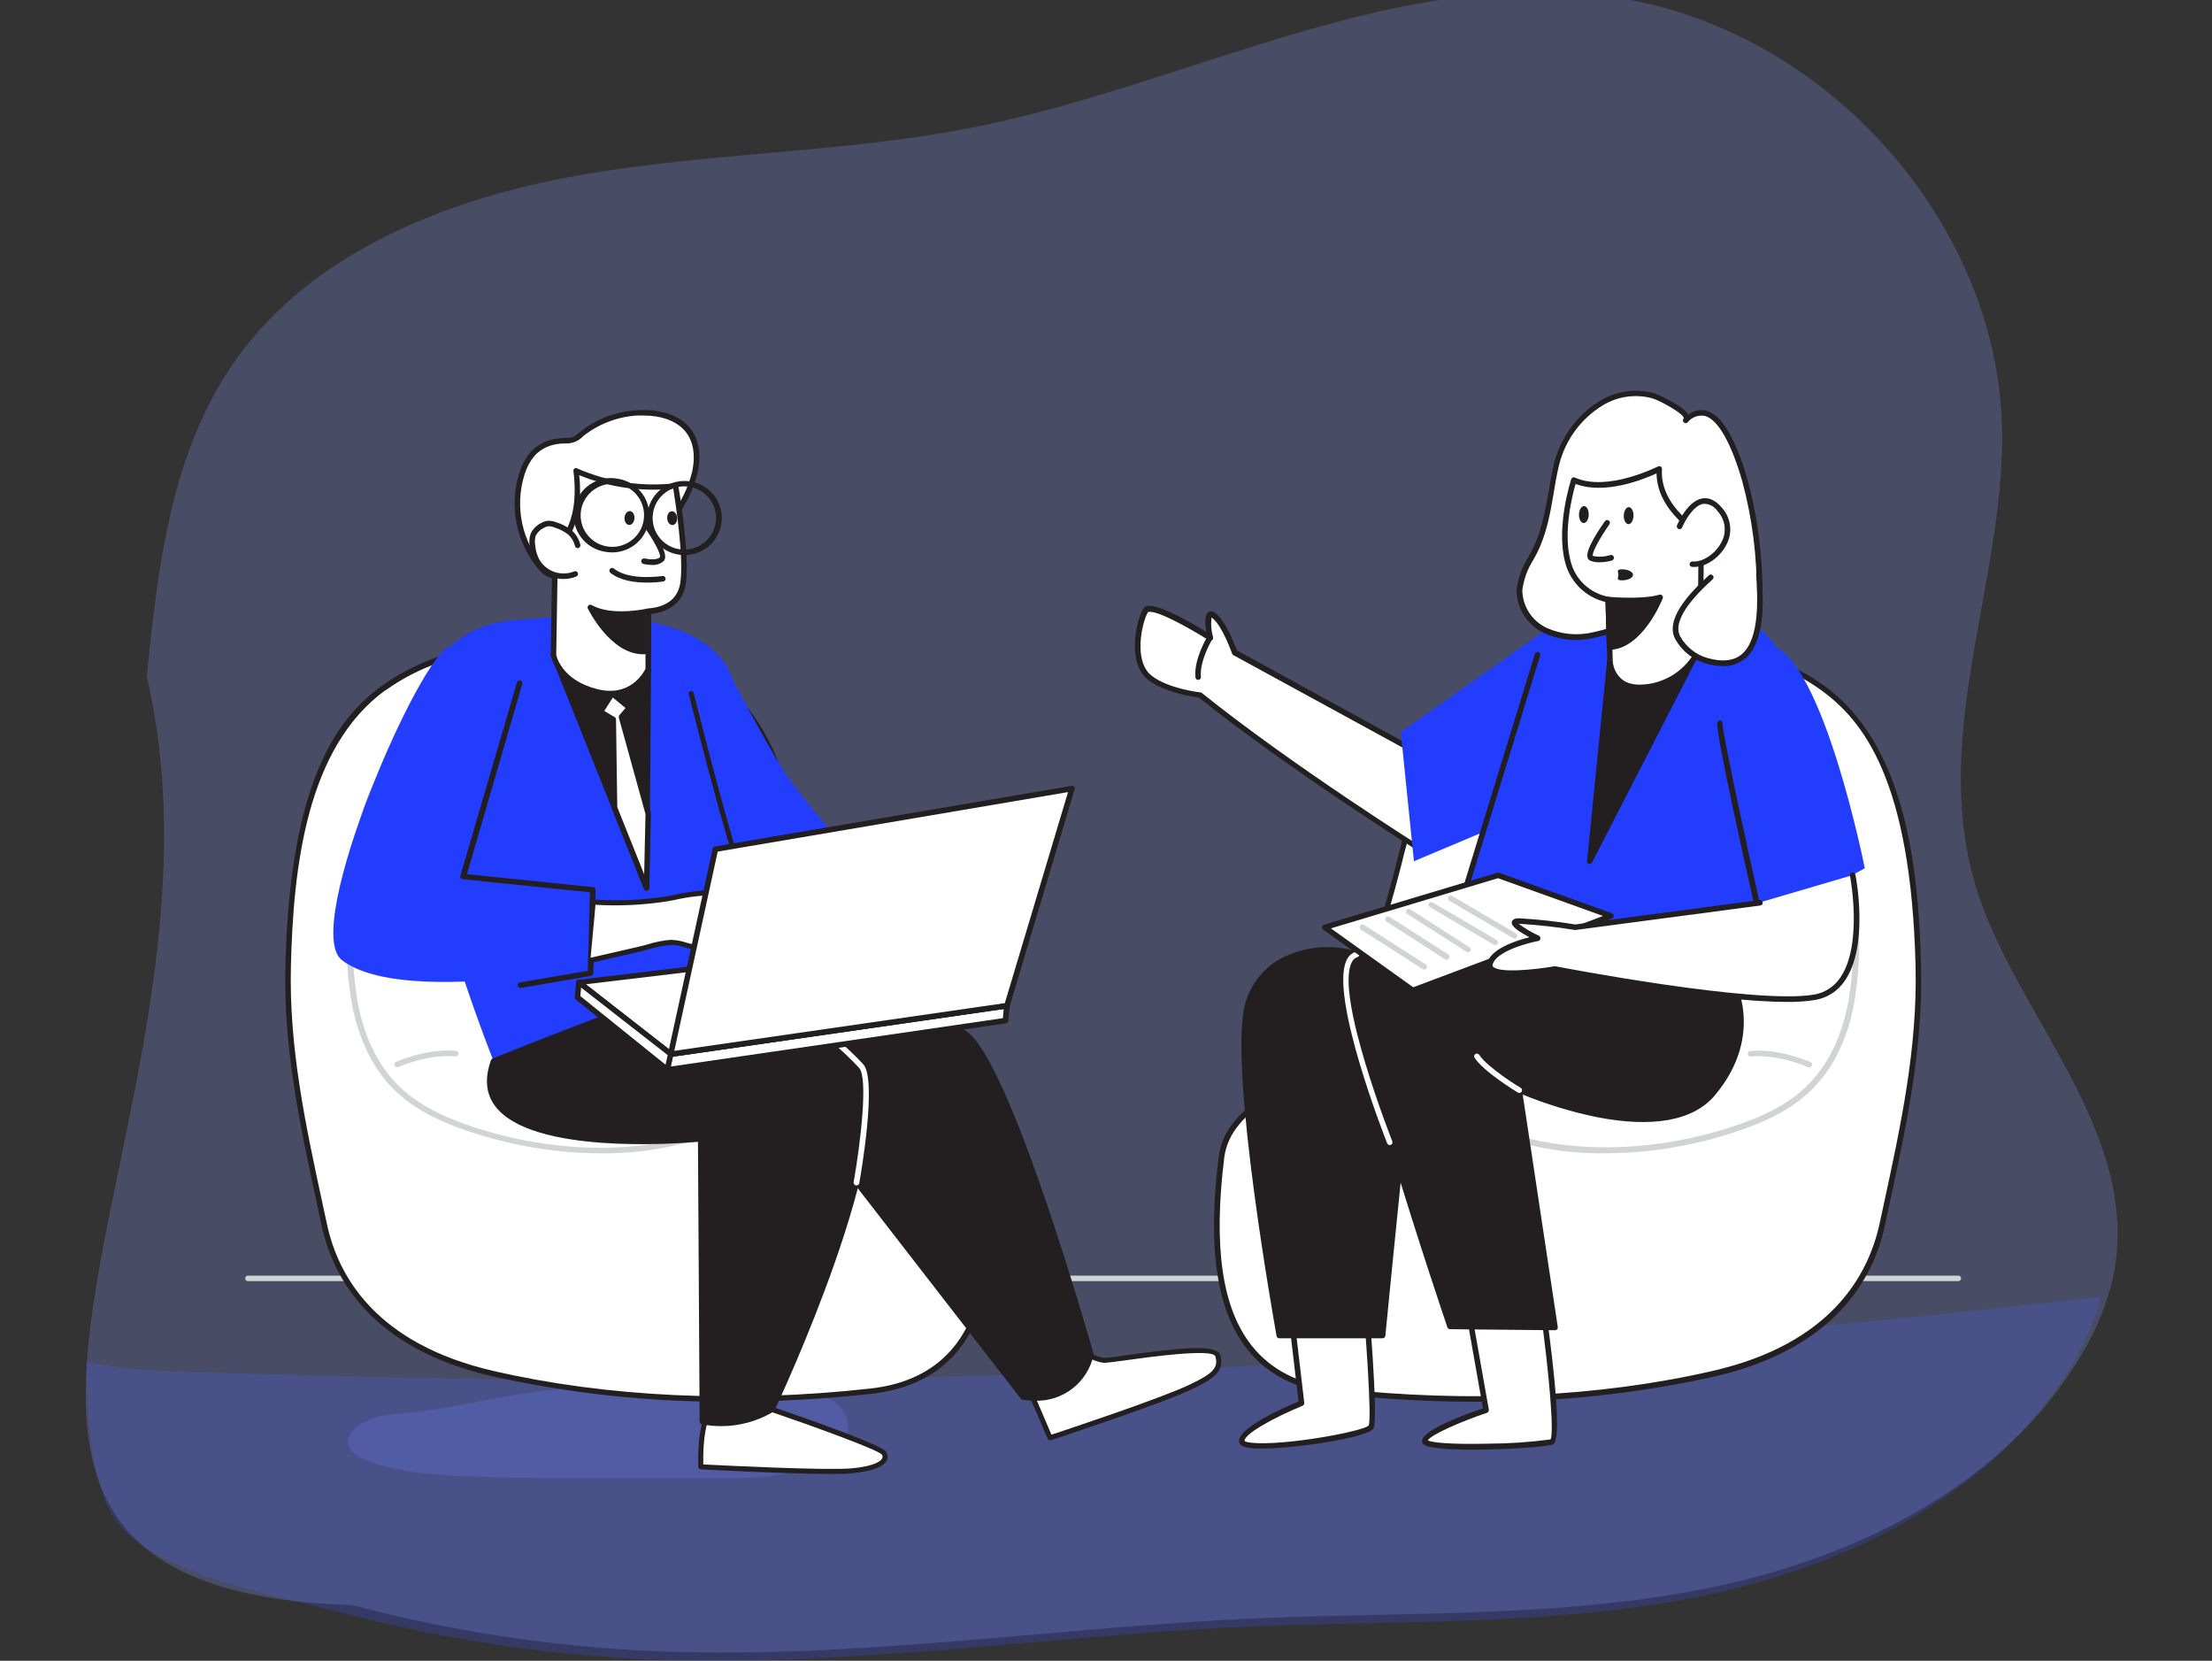
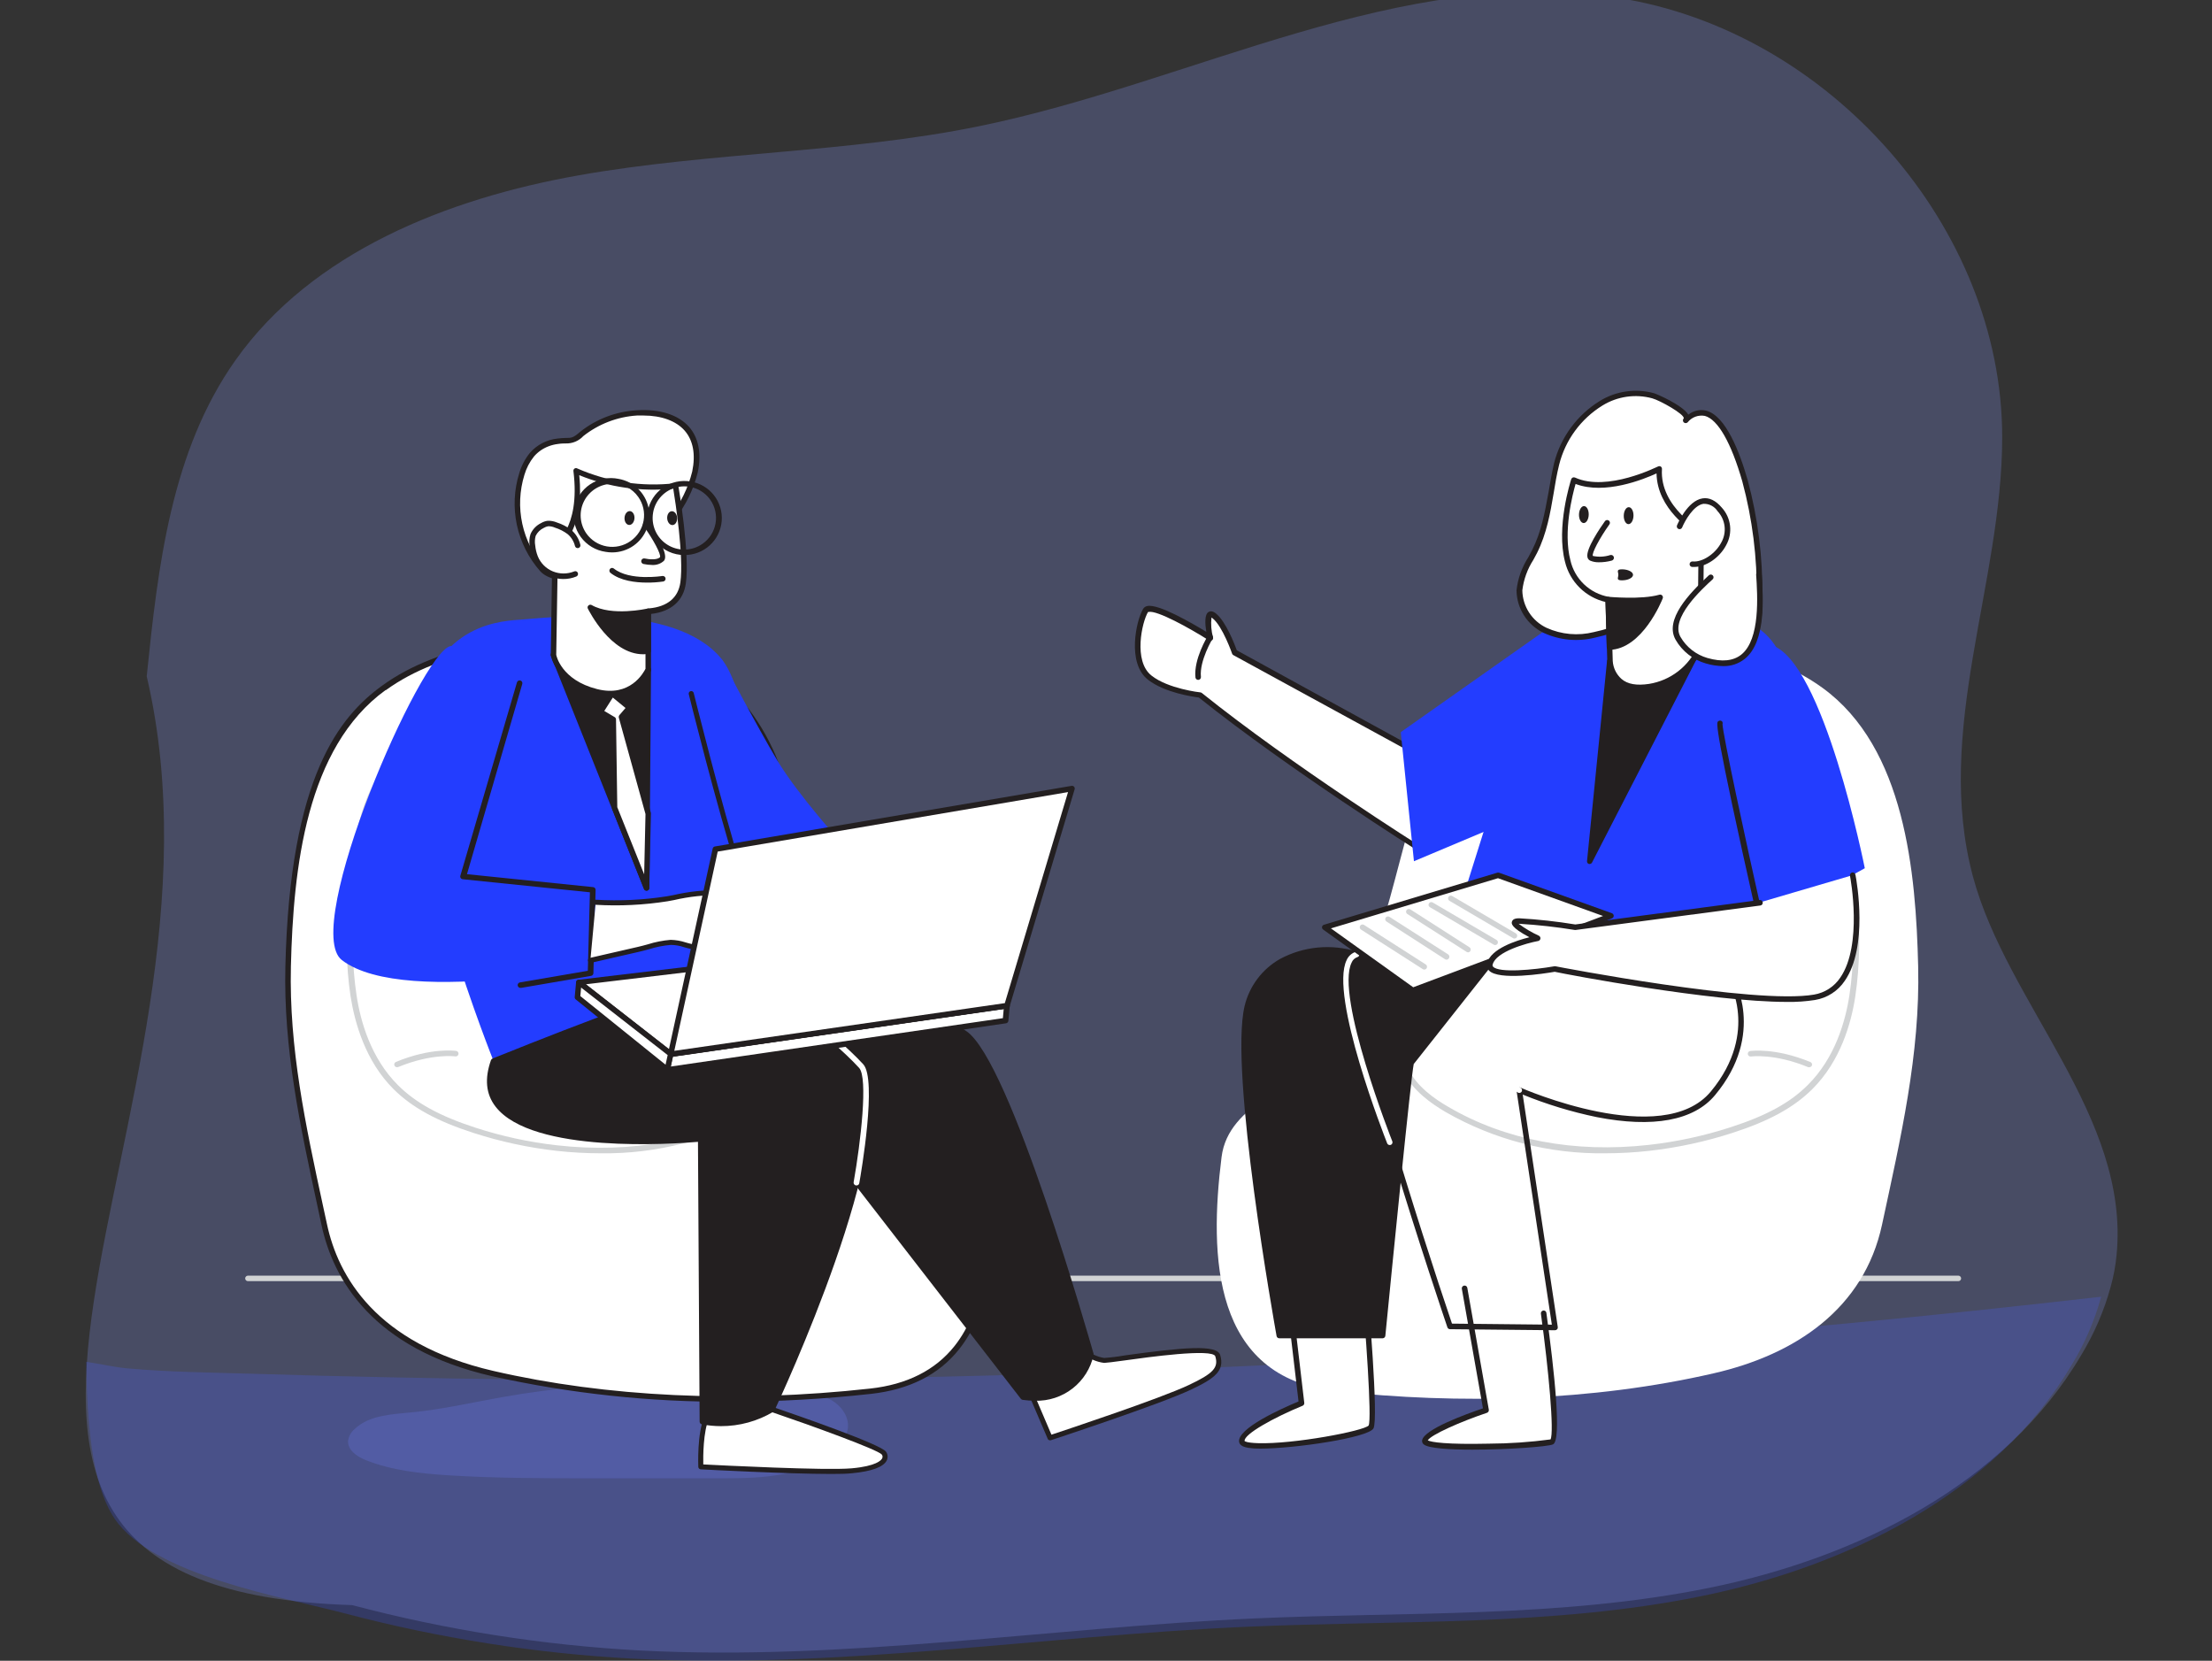
<svg xmlns="http://www.w3.org/2000/svg" width="365" height="274" viewBox="0 0 365 274" fill="none">
  <rect x="0" y="0" width="365" height="274" fill="#333333" stroke="none" />
  <g clip-path="url(#clip0_393_5371)">
    <path opacity="0.24" d="M346.716 213.936C345.632 217.891 343.992 221.682 341.843 225.204C329.398 246.268 305.051 258.438 280.523 263.389C255.995 268.341 230.686 267.277 205.648 268.397C171.871 269.9 138.171 275.421 104.38 273.656C88.363 272.791 72.483 270.296 57.003 266.213C46.63 263.471 25.194 259.896 18.92 250.563C14.995 244.747 14.35 233.849 14.221 224.672C16.57 225.029 18.894 225.567 20.947 225.755C27.892 226.381 34.921 226.45 41.886 226.656C56.633 227.119 71.39 227.426 86.159 227.576C144.944 228.181 203.682 226.304 262.372 221.942C290.541 219.839 318.655 217.17 346.716 213.936Z" fill="#3850FF" />
    <path opacity="0.24" d="M82.833 230.514C77.822 231.408 72.856 232.559 67.795 233.031C64.51 233.346 60.883 233.51 58.501 235.788C57.934 236.272 57.558 236.941 57.439 237.676C57.306 239.249 58.956 240.35 60.434 240.929C64.75 242.628 69.432 243.113 74.063 243.409C81.595 243.881 89.151 243.893 96.708 243.9H119.202C125.849 243.9 133.216 243.629 137.974 239.016C138.979 238.151 139.66 236.974 139.907 235.674C140.173 233.572 138.568 231.59 136.628 230.709C133.273 229.186 128.25 229.501 124.623 229.098C119.842 228.607 115.059 228.326 110.274 228.255C101.076 228.147 91.888 228.903 82.833 230.514Z" fill="#6877FD" />
    <path opacity="0.24" d="M349.259 207.017C349.092 208.792 348.768 210.551 348.289 212.271C347.203 216.247 345.561 220.058 343.407 223.598C330.942 244.773 306.554 257.006 281.986 261.984C257.417 266.962 232.066 265.892 206.987 267.018C173.179 268.528 139.423 274.079 105.577 272.304C89.532 271.435 73.626 268.927 58.12 264.822C-27.426 262.19 41.308 184.579 24.209 111.588C26.065 93.439 28.231 74.417 38.873 59.408C51.461 41.625 73.747 32.765 95.555 28.914C117.363 25.063 139.792 25.258 161.503 20.834C196.927 13.597 231.174 -5.929 266.889 -0.366C301.951 5.09 330.399 37.585 330.38 72.132C330.38 96.385 319.072 120.498 325.563 144.65C331.207 165.63 351.457 184.206 349.259 207.017Z" fill="#8C9AFF" />
    <path d="M323.148 211.372H40.912C40.791 211.372 40.675 211.324 40.589 211.239C40.504 211.154 40.456 211.038 40.456 210.918C40.458 210.798 40.507 210.684 40.592 210.599C40.677 210.514 40.792 210.466 40.912 210.463H323.148C323.268 210.466 323.383 210.514 323.468 210.599C323.553 210.684 323.602 210.798 323.604 210.918C323.604 211.038 323.556 211.154 323.471 211.239C323.385 211.324 323.269 211.372 323.148 211.372Z" fill="#D1D3D4" />
    <path d="M63.341 113.479C49.718 123.359 47.893 143.953 47.546 159.422C47.199 173.964 50.457 187.851 53.505 202.038C56.479 215.917 67.785 223.487 81.281 226.577C101.356 231.204 123.256 231.74 143.632 229.504C164.008 227.268 164.537 207.273 162.493 190.905C161.928 186.361 158.725 183.552 155.266 181.098C150.988 178.252 147.254 174.666 144.243 170.51C134.58 156.577 134.023 140.018 127.581 124.858C122.489 112.852 111.156 104.491 98.007 104.909C84.858 105.327 72.402 106.917 63.341 113.479Z" fill="white" />
    <path d="M120.491 231.267C107.27 231.34 94.083 229.925 81.18 227.05C61.37 222.506 54.955 210.972 53.057 202.129L52.419 199.148C49.508 185.697 46.761 173 47.09 159.413C47.847 128.085 56.032 118.215 63.077 113.107C72.667 106.163 86.108 104.836 97.998 104.454C110.828 104.064 122.635 111.98 128.001 124.677C130.359 130.59 132.286 136.665 133.768 142.854C136.232 152.169 138.787 161.794 144.627 170.265C147.209 174.009 150.467 177.145 155.577 180.744C159.081 183.225 162.402 186.197 162.986 190.859C164.866 205.847 163.324 216.226 158.269 222.597C154.947 226.787 150.056 229.268 143.723 229.968C136.009 230.822 128.253 231.256 120.491 231.267ZM63.615 113.861C50.53 123.341 48.394 143.208 48.002 159.449C47.683 172.928 50.411 185.579 53.304 198.976L53.952 201.957C55.776 210.545 62.045 221.706 81.39 226.178C100.115 230.504 121.623 231.513 143.577 229.095C149.655 228.432 154.345 226.059 157.511 222.07C162.402 215.898 163.899 205.71 162.074 191.005C161.526 186.67 158.369 183.879 155.038 181.516C149.883 177.881 146.552 174.655 143.906 170.819C137.975 162.221 135.41 152.506 132.956 143.117C131.479 136.967 129.564 130.929 127.225 125.049C121.988 112.698 110.545 104.954 98.089 105.382C86.345 105.763 73.068 107.063 63.679 113.861H63.615Z" fill="#231F20" />
    <path d="M99.111 190.278C96.672 190.276 94.235 190.14 91.811 189.869C87.161 189.344 82.575 188.354 78.124 186.915C72.065 184.961 67.995 182.725 64.938 179.69C60.293 175.064 58.55 168.783 57.848 164.394C56.297 154.178 57.848 142.89 58.97 137.073C59.703 133.085 61.303 129.306 63.658 125.999C66.013 122.693 69.066 119.939 72.603 117.933C77.512 115.088 83.371 113.252 90.497 112.325C97.98 111.353 103.363 112.153 107.442 114.834C114.104 119.214 116.002 127.639 117.37 135.892L119.697 149.897C120.263 153.378 121.048 158.141 123.794 160.386C124.763 161.116 125.806 161.743 126.906 162.258C128.831 163.221 130.811 164.23 131.934 166.42C133.312 169.147 133.896 173.691 132.481 176.681C130.912 179.971 127.709 182.134 125.446 183.47C117.442 188.056 108.344 190.408 99.111 190.278ZM96.255 112.834C94.399 112.848 92.546 112.979 90.707 113.225C83.699 114.134 77.932 115.952 73.16 118.678C69.735 120.617 66.778 123.28 64.498 126.481C62.218 129.681 60.671 133.34 59.965 137.201C58.843 142.999 57.291 154.169 58.843 164.257C59.49 168.547 61.206 174.591 65.677 179.044C68.624 181.98 72.576 184.143 78.452 186.052C82.828 187.473 87.338 188.448 91.912 188.96C104.276 190.351 115.728 188.178 125.026 182.689C127.189 181.407 130.237 179.353 131.697 176.327C132.992 173.6 132.445 169.383 131.167 166.866C130.182 164.939 128.43 164.048 126.541 163.103C125.382 162.563 124.284 161.902 123.265 161.131C120.245 158.668 119.433 153.696 118.839 150.079L116.513 136.074C115.18 128.021 113.337 119.805 106.986 115.633C104.203 113.743 100.699 112.834 96.255 112.834Z" fill="#D1D3D4" />
    <path d="M65.513 176.072C65.422 176.073 65.332 176.046 65.256 175.996C65.18 175.946 65.12 175.874 65.084 175.791C65.062 175.735 65.051 175.676 65.052 175.616C65.052 175.556 65.065 175.497 65.089 175.442C65.113 175.388 65.147 175.338 65.19 175.296C65.233 175.255 65.284 175.222 65.34 175.2C71.198 172.782 75.103 173.382 75.268 173.382C75.328 173.391 75.385 173.412 75.437 173.443C75.489 173.474 75.534 173.515 75.57 173.563C75.606 173.612 75.632 173.667 75.647 173.726C75.662 173.784 75.664 173.845 75.655 173.905C75.646 173.964 75.626 174.022 75.594 174.073C75.563 174.125 75.522 174.17 75.473 174.206C75.425 174.242 75.369 174.268 75.311 174.282C75.252 174.297 75.191 174.3 75.131 174.291C75.131 174.291 71.289 173.746 65.686 176.054C65.631 176.073 65.571 176.079 65.513 176.072Z" fill="#D1D3D4" />
    <path d="M300.719 113.479C314.361 123.359 316.14 143.953 316.514 159.422C316.861 173.964 313.603 187.851 310.556 202.038C307.581 215.917 296.275 223.487 282.779 226.577C262.704 231.204 240.804 231.74 220.428 229.504C200.052 227.268 199.523 207.273 201.567 190.905C202.132 186.361 205.335 183.552 208.794 181.098C213.073 178.252 216.806 174.666 219.817 170.51C229.48 156.577 230.037 140.018 236.479 124.858C241.571 112.852 252.904 104.491 266.053 104.909C279.202 105.327 291.658 106.917 300.719 113.479Z" fill="white" />
-     <path d="M243.569 231.267C235.813 231.261 228.064 230.833 220.355 229.986C214.022 229.286 209.131 226.805 205.81 222.615C200.755 216.253 199.212 205.865 201.092 190.878C201.676 186.188 204.998 183.243 208.502 180.762C213.566 177.127 216.824 174.027 219.452 170.283C225.292 161.812 227.847 152.188 230.31 142.872C231.792 136.683 233.719 130.608 236.077 124.695C241.47 111.971 253.278 104.091 266.08 104.473C277.943 104.854 291.411 106.181 301.002 113.125C314.416 122.841 316.587 142.972 316.989 159.477C317.317 173.064 314.571 185.761 311.66 199.212L311.021 202.193C309.123 211.036 302.708 222.533 282.898 227.114C269.987 229.969 256.794 231.362 243.569 231.267ZM265.068 105.345C252.977 105.345 241.972 112.989 236.862 125.031C234.524 130.911 232.609 136.949 231.132 143.099C228.65 152.488 226.086 162.185 220.182 170.801C217.535 174.636 214.205 177.836 209.049 181.498C205.719 183.861 202.561 186.651 202.014 190.987C200.189 205.719 201.649 215.88 206.576 222.051C209.743 226.041 214.433 228.413 220.51 229.077C242.465 231.494 263.973 230.486 282.697 226.159C302.042 221.688 308.247 210.527 310.136 201.938L310.784 198.957C313.676 185.561 316.405 172.91 316.085 159.431C315.337 128.53 307.353 118.824 300.473 113.843C291.083 107.045 277.806 105.745 266.062 105.363L265.068 105.345Z" fill="#231F20" />
    <path d="M264.949 190.278C255.691 190.421 246.567 188.069 238.541 183.47C236.278 182.134 233.066 179.971 231.506 176.681C230.091 173.7 230.675 169.129 232.053 166.42C233.176 164.23 235.156 163.221 237.081 162.258C238.181 161.743 239.224 161.116 240.193 160.386C242.93 158.141 243.724 153.378 244.29 149.897L246.617 135.892C247.986 127.639 249.884 119.214 256.545 114.834C260.624 112.153 266.007 111.353 273.49 112.325C280.617 113.234 286.475 115.052 291.384 117.933C294.921 119.939 297.974 122.693 300.329 125.999C302.684 129.306 304.284 133.085 305.017 137.073C306.103 142.89 307.69 154.178 306.139 164.394C305.473 168.82 303.694 175.064 299.049 179.69C295.992 182.725 291.922 184.961 285.863 186.915C281.412 188.354 276.826 189.344 272.176 189.869C269.776 190.137 267.364 190.273 264.949 190.278ZM267.805 112.834C263.343 112.834 259.839 113.743 257.028 115.561C250.641 119.732 248.816 127.948 247.502 136.001L245.175 150.006C244.582 153.642 243.77 158.595 240.749 161.058C239.731 161.829 238.632 162.49 237.474 163.03C235.649 163.939 233.824 164.848 232.847 166.793C231.57 169.31 231.022 173.528 232.318 176.254C233.778 179.317 236.826 181.371 238.988 182.616C248.287 188.069 259.729 190.278 272.103 188.887C276.677 188.375 281.187 187.401 285.562 185.979C291.484 184.07 295.436 181.907 298.337 178.972C302.809 174.518 304.524 168.474 305.172 164.185C306.705 154.096 305.172 142.926 304.05 137.173C303.343 133.313 301.796 129.654 299.516 126.453C297.236 123.253 294.28 120.59 290.855 118.651C286.055 115.87 280.315 114.107 273.307 113.198C271.483 112.962 269.645 112.841 267.805 112.834Z" fill="#D1D3D4" />
    <path d="M298.547 176.072C298.49 176.085 298.431 176.085 298.374 176.072C292.771 173.764 288.975 174.309 288.929 174.309C288.87 174.318 288.808 174.315 288.75 174.301C288.691 174.286 288.636 174.26 288.587 174.224C288.538 174.188 288.497 174.143 288.466 174.092C288.434 174.04 288.414 173.983 288.405 173.923C288.396 173.863 288.399 173.802 288.413 173.744C288.428 173.685 288.454 173.63 288.49 173.582C288.526 173.533 288.571 173.492 288.623 173.461C288.675 173.43 288.733 173.409 288.793 173.4C288.957 173.4 292.862 172.81 298.721 175.218C298.776 175.24 298.827 175.273 298.87 175.314C298.913 175.356 298.948 175.406 298.971 175.461C298.995 175.516 299.008 175.575 299.008 175.634C299.009 175.694 298.998 175.753 298.976 175.809C298.938 175.889 298.877 175.957 298.801 176.003C298.724 176.05 298.637 176.074 298.547 176.072Z" fill="#D1D3D4" />
    <path d="M232.026 123.059L203.738 107.608C203.738 107.608 202.105 102.955 200.353 101.528C198.601 100.101 199.687 105.163 199.687 105.163C199.687 105.163 190.014 99.01 189.02 100.674C188.025 102.337 186.374 109.117 189.677 111.744C192.588 114.043 198.008 114.625 198.008 114.625C213.119 126.758 234.444 140.163 234.444 140.163" fill="white" />
    <path d="M234.444 140.6C234.36 140.598 234.278 140.573 234.207 140.527C233.988 140.391 212.772 127.03 197.816 115.079C196.904 114.97 192.15 114.297 189.394 112.116C185.936 109.39 187.469 102.373 188.627 100.456C188.7 100.336 188.797 100.233 188.911 100.154C189.026 100.074 189.156 100.019 189.294 99.992C191.119 99.556 196.767 102.855 199.048 104.245C198.838 102.928 198.747 101.383 199.413 100.974C199.66 100.828 200.061 100.746 200.636 101.21C202.306 102.546 203.766 106.427 204.085 107.29L232.245 122.741C232.351 122.799 232.431 122.896 232.465 123.012C232.499 123.128 232.486 123.253 232.427 123.359C232.369 123.465 232.271 123.543 232.155 123.578C232.039 123.612 231.913 123.598 231.807 123.54L203.519 108.09C203.469 108.066 203.425 108.031 203.389 107.989C203.352 107.947 203.326 107.898 203.31 107.845C203.31 107.845 201.731 103.3 200.088 102.01L199.906 101.882C199.782 102.985 199.869 104.102 200.161 105.172C200.183 105.26 200.177 105.353 200.144 105.437C200.112 105.522 200.054 105.594 199.979 105.645C199.903 105.694 199.814 105.719 199.723 105.719C199.633 105.719 199.544 105.694 199.468 105.645C196.356 103.664 190.89 100.637 189.531 100.964C189.476 100.964 189.44 100.964 189.44 100.964C188.418 102.655 186.994 109.071 189.987 111.444C192.725 113.643 198.026 114.234 198.081 114.234C198.168 114.246 198.249 114.28 198.318 114.334C213.238 126.312 234.508 139.709 234.718 139.836C234.819 139.902 234.891 140.003 234.918 140.12C234.945 140.237 234.926 140.36 234.864 140.463C234.81 140.518 234.744 140.559 234.671 140.583C234.598 140.607 234.52 140.613 234.444 140.6Z" fill="#231F20" />
    <path d="M225.018 210.573C225.018 210.573 227.071 233.912 226.232 235.421C225.392 236.929 205.29 239.965 204.925 237.829C204.56 235.693 214.761 231.467 214.761 231.467L212.517 212.381" fill="white" />
    <path d="M207.954 239.002C207.295 239.016 206.635 238.973 205.983 238.874C205.39 238.774 204.587 238.565 204.468 237.911C204.094 235.684 211.495 232.376 214.269 231.222L212.06 212.481C212.053 212.421 212.058 212.361 212.074 212.303C212.09 212.245 212.118 212.191 212.155 212.144C212.193 212.097 212.239 212.057 212.291 212.028C212.344 211.998 212.402 211.979 212.462 211.972C212.522 211.965 212.583 211.97 212.641 211.986C212.699 212.002 212.753 212.03 212.801 212.067C212.848 212.104 212.888 212.15 212.917 212.202C212.947 212.255 212.966 212.312 212.973 212.372L215.218 231.458C215.229 231.557 215.207 231.656 215.156 231.742C215.105 231.827 215.027 231.894 214.935 231.931C210.19 233.876 205.18 236.657 205.372 237.756C205.372 237.756 205.636 238.047 207.589 238.102C213.447 238.293 225.082 236.084 225.839 235.184C226.387 234.039 225.346 219.507 224.562 210.645C224.556 210.586 224.563 210.525 224.581 210.468C224.599 210.411 224.628 210.358 224.666 210.312C224.705 210.266 224.752 210.228 224.805 210.2C224.859 210.172 224.917 210.155 224.977 210.15C225.037 210.145 225.097 210.151 225.155 210.169C225.212 210.187 225.265 210.216 225.311 210.254C225.358 210.292 225.396 210.34 225.424 210.393C225.452 210.446 225.469 210.504 225.474 210.563C225.821 214.481 227.5 234.121 226.633 235.666C225.766 237.211 213.584 239.002 207.954 239.002Z" fill="#231F20" />
    <path d="M254.747 216.698C254.747 216.698 257.567 237.32 256.107 237.911C254.647 238.502 234.8 239.438 235.119 237.702C235.439 235.966 245.23 232.658 245.23 232.658L241.689 212.554" fill="white" />
    <path d="M242.967 239.174C239.107 239.174 235.731 238.947 234.946 238.32C234.84 238.242 234.757 238.136 234.707 238.014C234.657 237.892 234.642 237.759 234.663 237.629C234.973 235.811 241.963 233.285 244.701 232.358L241.215 212.627C241.196 212.509 241.225 212.388 241.295 212.291C241.365 212.194 241.471 212.129 241.589 212.108C241.648 212.097 241.708 212.097 241.767 212.109C241.826 212.121 241.882 212.145 241.931 212.178C241.98 212.212 242.022 212.256 242.054 212.306C242.087 212.357 242.108 212.413 242.118 212.472L245.668 232.576C245.687 232.685 245.666 232.797 245.609 232.892C245.552 232.987 245.463 233.059 245.358 233.094C240.95 234.575 236.114 236.729 235.594 237.638C236.141 237.947 238.751 238.338 245.631 238.184C249.05 238.17 252.463 237.936 255.851 237.484C256.481 236.339 255.55 226.105 254.264 216.735C254.248 216.614 254.28 216.493 254.354 216.396C254.427 216.299 254.535 216.235 254.656 216.217C254.715 216.208 254.776 216.211 254.834 216.226C254.893 216.241 254.947 216.267 254.995 216.304C255.043 216.34 255.082 216.386 255.112 216.438C255.142 216.49 255.16 216.548 255.167 216.607C256.481 226.178 257.731 237.702 256.253 238.302C255.395 238.693 248.643 239.174 242.967 239.174Z" fill="#231F20" />
    <path d="M232.884 175.354C232.4 177.008 228.166 220.343 228.166 220.343H211.093C211.093 220.343 203.237 176.827 205.819 166.084C207.589 158.686 215.656 155.069 223.868 157.468C236.087 156.986 248.643 155.432 248.643 155.432L232.884 175.354Z" fill="#231F20" />
    <path d="M228.166 220.797H211.093C210.986 220.799 210.882 220.762 210.8 220.693C210.718 220.625 210.663 220.53 210.646 220.425C210.327 218.607 202.799 176.69 205.372 165.975C205.76 164.354 206.478 162.83 207.481 161.497C208.484 160.164 209.75 159.049 211.203 158.222C213.134 157.183 215.254 156.54 217.439 156.331C219.624 156.122 221.829 156.351 223.923 157.005C235.959 156.532 248.46 154.996 248.56 154.987C248.651 154.974 248.743 154.989 248.824 155.029C248.906 155.07 248.973 155.134 249.017 155.214C249.06 155.292 249.079 155.382 249.071 155.471C249.063 155.56 249.028 155.645 248.971 155.714L233.276 175.554C232.82 177.726 229.754 208.528 228.595 220.388C228.584 220.496 228.535 220.597 228.456 220.672C228.378 220.747 228.275 220.791 228.166 220.797ZM211.476 219.888H227.755C228.212 215.199 231.98 176.836 232.446 175.227C232.464 175.171 232.492 175.119 232.528 175.073L247.602 155.987C244.272 156.368 233.915 157.504 223.877 157.895H223.731C221.746 157.262 219.653 157.034 217.577 157.224C215.501 157.415 213.485 158.02 211.65 159.004C210.3 159.76 209.123 160.789 208.194 162.023C207.266 163.258 206.606 164.672 206.257 166.175C203.857 176.191 210.719 215.653 211.476 219.888Z" fill="#231F20" />
-     <path d="M285.59 161.485C285.59 161.485 290.964 170.374 282.661 180.38C274.357 190.387 250.723 179.862 250.723 179.862L256.627 219.016L239.289 218.843C239.289 218.843 221.222 165.539 223.302 160.022C225.383 154.505 240.184 151.96 240.184 151.96L285.59 161.485Z" fill="#231F20" />
    <path d="M256.6 219.47L239.262 219.298C239.167 219.297 239.075 219.267 238.998 219.211C238.921 219.156 238.864 219.078 238.833 218.989C238.094 216.807 220.729 165.466 222.846 159.858C224.963 154.251 239.463 151.624 240.083 151.515C240.141 151.506 240.199 151.506 240.257 151.515L285.681 161.04C285.743 161.054 285.803 161.08 285.854 161.118C285.906 161.155 285.95 161.203 285.982 161.258C286.037 161.349 291.457 170.528 283.007 180.671C279.503 184.897 272.742 186.124 263.471 184.307C259.296 183.441 255.209 182.197 251.261 180.589L257.047 218.943C257.058 219.007 257.054 219.073 257.037 219.136C257.02 219.199 256.989 219.257 256.946 219.307C256.903 219.356 256.85 219.397 256.79 219.425C256.731 219.453 256.666 219.469 256.6 219.47ZM239.591 218.38L256.07 218.552L250.239 179.917C250.227 179.836 250.237 179.754 250.268 179.678C250.299 179.602 250.35 179.536 250.415 179.487C250.481 179.438 250.558 179.407 250.64 179.398C250.721 179.389 250.803 179.402 250.878 179.435C251.115 179.544 274.32 189.705 282.305 180.08C286.484 175.045 287.05 170.328 286.785 167.256C286.639 165.387 286.13 163.563 285.289 161.885L240.156 152.424C238.952 152.642 225.556 155.15 223.731 160.176C222.052 164.548 234.508 203.374 239.591 218.38Z" fill="#231F20" />
    <path d="M229.316 188.914C229.225 188.915 229.137 188.889 229.062 188.838C228.987 188.788 228.929 188.716 228.896 188.633C228.504 187.642 219.324 164.266 222.207 158.404C222.347 158.078 222.557 157.786 222.822 157.549C223.086 157.312 223.4 157.136 223.74 157.032C223.798 157.015 223.858 157.01 223.918 157.016C223.977 157.023 224.035 157.041 224.088 157.07C224.14 157.098 224.186 157.137 224.224 157.184C224.261 157.23 224.289 157.284 224.306 157.341C224.338 157.456 224.323 157.58 224.265 157.685C224.207 157.79 224.111 157.869 223.996 157.904C223.777 157.975 223.577 158.094 223.41 158.251C223.243 158.408 223.113 158.6 223.029 158.813C220.291 164.321 229.644 188.069 229.745 188.306C229.767 188.362 229.777 188.421 229.776 188.482C229.774 188.542 229.761 188.601 229.736 188.656C229.712 188.711 229.676 188.761 229.632 188.802C229.588 188.843 229.537 188.875 229.48 188.896L229.316 188.914Z" fill="white" />
    <path d="M250.696 180.317C250.612 180.318 250.53 180.296 250.458 180.253C250.23 180.117 244.847 176.845 243.323 174.527C243.289 174.478 243.265 174.423 243.253 174.364C243.241 174.306 243.241 174.245 243.253 174.187C243.265 174.128 243.289 174.073 243.323 174.024C243.356 173.974 243.4 173.932 243.45 173.9C243.551 173.834 243.674 173.811 243.792 173.835C243.909 173.859 244.013 173.928 244.08 174.027C245.494 176.181 250.878 179.481 250.933 179.481C251.036 179.544 251.109 179.646 251.138 179.763C251.167 179.88 251.149 180.004 251.088 180.108C251.045 180.172 250.986 180.224 250.918 180.261C250.85 180.297 250.773 180.316 250.696 180.317Z" fill="white" />
    <path d="M285.59 161.485C285.59 161.485 304.652 114.706 290.572 103.973C276.492 93.239 256.426 98.02 253.689 108.054C250.951 118.087 240.156 151.96 240.156 151.96C240.156 151.96 274.74 162.23 285.59 161.485Z" fill="#233DFF" />
    <path d="M265.661 109.071L262.367 142.09L280.534 106.736L265.661 109.071Z" fill="#231F20" />
    <path d="M262.33 142.545C262.285 142.553 262.238 142.553 262.193 142.545C262.09 142.517 262.001 142.453 261.942 142.364C261.883 142.275 261.859 142.168 261.874 142.063L265.177 109.044C265.186 108.943 265.229 108.848 265.298 108.774C265.368 108.7 265.46 108.651 265.56 108.635L280.425 106.309C280.509 106.293 280.596 106.302 280.675 106.334C280.755 106.366 280.823 106.421 280.872 106.49C280.915 106.562 280.937 106.643 280.937 106.727C280.937 106.81 280.915 106.891 280.872 106.963L262.695 142.317C262.658 142.382 262.605 142.437 262.541 142.477C262.478 142.516 262.405 142.54 262.33 142.545ZM266.044 109.462L263.014 139.745L279.686 107.326L266.044 109.462Z" fill="#231F20" />
    <path d="M254.939 104.027L231.141 120.796L233.313 142.09L258.817 131.357C258.817 131.357 263.042 107.799 254.939 104.027Z" fill="#233DFF" />
    <path d="M264.155 104.509C265.866 103.936 267.681 103.741 269.475 103.936C272.276 104.427 274.84 105.754 277.687 106.172C280.826 106.454 283.984 106.454 287.123 106.172C288.035 106.127 287.123 107.354 287.889 106.827C290.462 104.954 290.335 101.246 290.326 98.465C290.404 92.024 289.597 85.602 287.926 79.379C287.013 76.144 283.409 64.301 278.144 69.382C279.33 68.228 273.581 65.537 272.76 65.31C265.296 63.247 258.525 69.782 256.855 76.58C255.641 81.515 255.55 86.414 253.205 91.049C252.165 93.094 250.814 95.112 250.723 97.411C250.746 98.797 251.155 100.149 251.904 101.317C252.653 102.485 253.713 103.424 254.966 104.027C257.509 105.191 260.375 105.451 263.087 104.764L264.155 104.509Z" fill="white" />
    <path d="M287.625 107.408C287.539 107.407 287.454 107.385 287.378 107.345C287.275 107.275 287.195 107.177 287.148 107.062C287.101 106.947 287.089 106.821 287.114 106.699V106.636L285.681 106.699C282.999 106.921 280.302 106.896 277.624 106.627C276.106 106.369 274.616 105.974 273.171 105.445C271.937 104.997 270.671 104.645 269.384 104.391C267.743 104.203 266.081 104.371 264.511 104.882L264.246 104.945L263.161 105.209C260.345 105.908 257.375 105.633 254.738 104.427C253.406 103.789 252.279 102.794 251.484 101.553C250.689 100.311 250.258 98.874 250.24 97.402C250.455 95.459 251.12 93.592 252.183 91.949C252.384 91.576 252.585 91.203 252.776 90.831C254.346 87.759 254.893 84.605 255.514 81.27C255.778 79.697 256.061 78.079 256.426 76.462C257.507 72.168 260.228 68.464 264.009 66.137C265.325 65.332 266.792 64.804 268.321 64.585C269.849 64.366 271.407 64.462 272.897 64.865C273.417 65.01 277.669 66.864 278.591 68.418C278.999 68.088 279.478 67.856 279.991 67.741C280.504 67.626 281.037 67.63 281.547 67.755C284.741 68.609 287.022 74.453 288.382 79.207C290.074 85.475 290.888 91.947 290.8 98.438V98.783C290.8 101.51 290.8 105.245 288.172 107.172C288.019 107.306 287.827 107.388 287.625 107.408ZM287.159 105.681C287.276 105.675 287.393 105.693 287.503 105.734C287.613 105.774 287.713 105.837 287.798 105.918C287.864 105.986 287.917 106.066 287.953 106.154C289.906 104.427 289.888 101.301 289.879 98.765V98.429C289.964 92.018 289.163 85.626 287.497 79.434C285.672 73.072 283.473 69.191 281.31 68.618C280.785 68.52 280.242 68.567 279.742 68.754C279.241 68.942 278.802 69.263 278.472 69.682C278.385 69.766 278.268 69.812 278.146 69.811C278.025 69.809 277.909 69.759 277.824 69.673C277.74 69.586 277.693 69.469 277.695 69.348C277.696 69.227 277.746 69.112 277.833 69.027C277.998 68.346 273.919 66.073 272.641 65.719C271.264 65.344 269.825 65.255 268.412 65.458C266.999 65.661 265.643 66.152 264.429 66.9C260.857 69.1 258.29 72.603 257.275 76.662C256.882 78.243 256.609 79.852 256.362 81.406C255.806 84.669 255.222 88.031 253.625 91.231C253.433 91.603 253.223 91.976 253.023 92.358C252.042 93.878 251.419 95.599 251.198 97.393C251.218 98.693 251.603 99.962 252.309 101.055C253.015 102.149 254.015 103.024 255.194 103.582C257.646 104.693 260.404 104.939 263.015 104.282L264.073 104.027L264.338 103.964C266.029 103.42 267.819 103.246 269.585 103.455C270.918 103.722 272.229 104.086 273.508 104.545C274.9 105.056 276.335 105.44 277.797 105.691C280.417 105.953 283.057 105.974 285.681 105.754L287.141 105.681H287.159Z" fill="#231F20" />
    <path d="M259.693 79.225C259.693 79.225 257.202 86.85 258.689 92.549C259.062 94.141 259.892 95.59 261.078 96.72C262.264 97.849 263.755 98.611 265.369 98.91L265.661 109.062C265.661 109.062 265.77 114.261 272.13 113.27C273.975 112.984 275.716 112.232 277.187 111.087C278.657 109.941 279.81 108.441 280.534 106.727L280.717 88.031C280.717 88.031 273.353 84.087 273.782 77.371C273.782 77.38 265.296 81.778 259.693 79.225Z" fill="white" />
    <path d="M270.606 113.861C269.288 113.921 267.991 113.505 266.956 112.689C266.439 112.227 266.019 111.669 265.72 111.045C265.421 110.421 265.249 109.744 265.214 109.053L264.922 99.319C263.302 98.937 261.821 98.116 260.642 96.947C259.463 95.777 258.632 94.305 258.242 92.694C256.746 86.932 259.155 79.425 259.264 79.061C259.284 79.001 259.316 78.946 259.358 78.899C259.401 78.852 259.453 78.814 259.51 78.788C259.57 78.764 259.633 78.751 259.697 78.751C259.762 78.751 259.825 78.764 259.885 78.788C265.223 81.224 273.49 76.971 273.572 76.971C273.643 76.931 273.723 76.91 273.805 76.91C273.886 76.91 273.966 76.931 274.037 76.971C274.104 77.015 274.158 77.076 274.193 77.148C274.228 77.22 274.244 77.3 274.238 77.38C273.828 83.742 280.863 87.577 280.927 87.613C281.001 87.651 281.062 87.709 281.106 87.779C281.149 87.85 281.173 87.931 281.173 88.013L280.991 106.718C280.999 106.766 280.999 106.815 280.991 106.863C280.247 108.658 279.049 110.231 277.514 111.429C275.979 112.627 274.159 113.408 272.231 113.698C271.695 113.796 271.151 113.851 270.606 113.861ZM259.985 79.843C259.483 81.579 257.904 87.731 259.127 92.43C259.468 93.94 260.246 95.317 261.365 96.389C262.485 97.462 263.896 98.184 265.423 98.465C265.532 98.478 265.632 98.529 265.705 98.609C265.779 98.689 265.821 98.793 265.825 98.901L266.117 109.053C266.189 110.182 266.699 111.238 267.54 111.998C268.572 112.907 270.095 113.134 272.103 112.834C273.853 112.555 275.503 111.842 276.904 110.76C278.304 109.678 279.408 108.263 280.115 106.645L280.288 88.304C279.029 87.568 273.444 83.969 273.344 78.107C271.218 79.079 264.812 81.678 259.985 79.843Z" fill="#231F20" />
    <path d="M277.14 86.832C277.14 86.832 280.087 79.688 283.765 84.032C287.442 88.377 282.414 93.394 279.257 93.067" fill="white" />
    <path d="M279.558 93.539H279.211C279.151 93.533 279.093 93.516 279.04 93.488C278.987 93.459 278.94 93.421 278.901 93.374C278.863 93.328 278.835 93.274 278.817 93.217C278.8 93.159 278.794 93.099 278.801 93.039C278.806 92.979 278.824 92.921 278.852 92.868C278.881 92.815 278.919 92.769 278.966 92.731C279.013 92.692 279.066 92.664 279.124 92.647C279.182 92.63 279.243 92.624 279.303 92.63C280.89 92.794 283.026 91.403 284.02 89.522C284.485 88.707 284.677 87.765 284.569 86.834C284.46 85.902 284.057 85.03 283.418 84.341C283.168 83.952 282.82 83.635 282.408 83.421C281.997 83.207 281.537 83.105 281.073 83.124C279.412 83.378 277.979 86.023 277.569 87.023C277.523 87.135 277.434 87.224 277.322 87.271C277.21 87.318 277.084 87.318 276.971 87.272C276.859 87.227 276.769 87.138 276.722 87.027C276.675 86.915 276.674 86.789 276.72 86.677C276.793 86.505 278.427 82.615 280.936 82.224C282.04 82.051 283.108 82.569 284.121 83.76C284.873 84.588 285.346 85.631 285.474 86.741C285.601 87.851 285.377 88.972 284.832 89.949C283.719 92.049 281.493 93.539 279.558 93.539Z" fill="#231F20" />
    <path d="M263.827 92.767C263.332 92.781 262.84 92.688 262.385 92.494C262.274 92.441 262.177 92.364 262.101 92.267C262.025 92.171 261.972 92.059 261.947 91.939C261.609 90.64 264.064 87.059 264.83 85.987C264.864 85.938 264.907 85.896 264.957 85.864C265.007 85.832 265.064 85.81 265.122 85.8C265.181 85.79 265.241 85.792 265.299 85.805C265.357 85.818 265.412 85.843 265.46 85.877C265.509 85.912 265.551 85.956 265.584 86.006C265.616 86.057 265.638 86.114 265.648 86.173C265.658 86.232 265.656 86.293 265.643 86.351C265.629 86.409 265.604 86.465 265.569 86.514C263.927 88.822 262.64 91.258 262.832 91.721C263.786 91.925 264.778 91.875 265.706 91.576C265.766 91.559 265.829 91.553 265.891 91.56C265.953 91.567 266.013 91.586 266.068 91.616C266.122 91.646 266.171 91.686 266.21 91.735C266.249 91.783 266.278 91.839 266.295 91.899C266.312 91.958 266.318 92.021 266.311 92.083C266.304 92.144 266.285 92.204 266.255 92.259C266.225 92.313 266.184 92.361 266.136 92.4C266.087 92.439 266.031 92.468 265.971 92.485C265.273 92.677 264.551 92.772 263.827 92.767Z" fill="#231F20" />
    <path d="M265.369 98.92C265.369 98.92 270.844 99.447 273.937 98.556C273.937 98.556 270.752 106.654 265.579 106.736L265.369 98.92Z" fill="#231F20" />
    <path d="M265.579 107.217C265.459 107.217 265.345 107.171 265.259 107.088C265.174 107.004 265.125 106.891 265.122 106.772L264.912 98.929C264.911 98.864 264.923 98.8 264.948 98.741C264.973 98.681 265.011 98.628 265.058 98.584C265.106 98.54 265.162 98.507 265.224 98.486C265.285 98.466 265.35 98.459 265.414 98.465C265.469 98.465 270.825 98.974 273.809 98.12C273.891 98.094 273.978 98.093 274.061 98.115C274.143 98.138 274.218 98.184 274.275 98.247C274.333 98.309 274.372 98.387 274.388 98.47C274.404 98.554 274.397 98.64 274.366 98.72C274.229 99.065 271.008 107.099 265.588 107.217H265.579ZM265.834 99.41L266.017 106.272C269.667 105.836 272.24 101.137 273.152 99.21C270.729 99.555 268.273 99.622 265.834 99.41Z" fill="#231F20" />
    <path d="M269.541 85.098C269.561 84.325 269.217 83.689 268.774 83.678C268.331 83.667 267.955 84.284 267.935 85.057C267.916 85.83 268.259 86.465 268.702 86.477C269.146 86.488 269.521 85.871 269.541 85.098Z" fill="#231F20" />
    <path d="M262.153 84.918C262.173 84.145 261.83 83.51 261.386 83.498C260.943 83.487 260.567 84.104 260.548 84.877C260.528 85.65 260.871 86.285 261.315 86.297C261.758 86.308 262.133 85.691 262.153 84.918Z" fill="#231F20" />
    <path d="M290.225 94.775C290.618 100.746 291.138 111.725 281.611 109.017C279.637 108.428 277.963 107.112 276.93 105.336C275.105 102.082 280.014 97.374 282.341 95.257" fill="white" />
    <path d="M284.321 109.899C283.36 109.885 282.405 109.738 281.484 109.462C279.373 108.855 277.583 107.454 276.492 105.554C274.603 102.246 278.728 97.902 281.967 94.921C282.054 94.837 282.17 94.79 282.291 94.79C282.412 94.79 282.528 94.837 282.615 94.921C282.658 94.963 282.692 95.013 282.715 95.069C282.738 95.124 282.75 95.183 282.75 95.243C282.75 95.303 282.738 95.363 282.715 95.418C282.692 95.473 282.658 95.524 282.615 95.566C280.863 97.165 275.543 102.019 277.295 105.082C278.271 106.773 279.867 108.021 281.748 108.563C284.139 109.244 286.019 109.053 287.333 107.999C290.481 105.463 290.006 98.256 289.778 94.793C289.774 94.734 289.782 94.674 289.801 94.617C289.82 94.56 289.85 94.508 289.889 94.463C289.929 94.418 289.977 94.381 290.03 94.354C290.084 94.327 290.143 94.311 290.202 94.307C290.262 94.303 290.323 94.311 290.38 94.329C290.436 94.349 290.489 94.379 290.534 94.418C290.58 94.457 290.617 94.505 290.644 94.558C290.67 94.612 290.686 94.67 290.691 94.73C290.946 98.629 291.43 105.872 287.898 108.708C286.885 109.514 285.618 109.936 284.321 109.899Z" fill="#231F20" />
-     <path d="M269.466 94.839C269.466 95.32 268.654 95.748 267.641 95.748C266.628 95.748 267.039 95.348 267.039 94.839C267.039 94.33 266.637 93.93 267.641 93.93C268.645 93.93 269.466 94.357 269.466 94.839Z" fill="#231F20" />
+     <path d="M269.466 94.839C269.466 95.32 268.654 95.748 267.641 95.748C266.628 95.748 267.039 95.348 267.039 94.839C267.039 94.33 266.637 93.93 267.641 93.93C268.645 93.93 269.466 94.357 269.466 94.839" fill="#231F20" />
    <path d="M292.233 106.427C292.233 106.427 283.81 113.434 283.774 119.36C283.737 125.285 290.161 152.987 290.161 152.987L307.709 143.244C307.709 143.244 300.865 108.826 292.233 106.427Z" fill="#233DFF" />
-     <path d="M241.114 149.397H240.987C240.929 149.38 240.875 149.351 240.829 149.313C240.782 149.274 240.744 149.227 240.716 149.174C240.688 149.121 240.671 149.062 240.666 149.002C240.66 148.942 240.667 148.882 240.686 148.825L253.26 107.926C253.271 107.863 253.296 107.803 253.333 107.75C253.369 107.698 253.416 107.653 253.471 107.62C253.526 107.586 253.588 107.565 253.652 107.557C253.715 107.549 253.78 107.554 253.842 107.573C253.903 107.592 253.96 107.623 254.009 107.666C254.057 107.708 254.096 107.76 254.123 107.818C254.15 107.876 254.164 107.939 254.165 108.004C254.165 108.068 254.152 108.131 254.127 108.19L241.552 149.088C241.522 149.179 241.463 149.258 241.384 149.314C241.305 149.369 241.211 149.399 241.114 149.397Z" fill="#231F20" />
    <path d="M290.335 151.551C290.23 151.554 290.129 151.519 290.047 151.455C289.965 151.39 289.909 151.299 289.888 151.197C282.779 119.614 283.217 119.242 283.5 119.014C283.587 118.931 283.703 118.884 283.824 118.884C283.945 118.884 284.061 118.931 284.148 119.014C284.2 119.075 284.236 119.148 284.25 119.226C284.265 119.304 284.258 119.385 284.23 119.46C284.23 120.941 288.126 139.046 290.809 150.952C290.823 151.01 290.824 151.071 290.814 151.13C290.804 151.189 290.782 151.246 290.75 151.296C290.718 151.347 290.676 151.391 290.626 151.425C290.577 151.46 290.521 151.484 290.462 151.497L290.335 151.551Z" fill="#231F20" />
    <path d="M265.843 151.097L233.13 163.376L218.603 152.987L247.201 144.39L265.843 151.097Z" fill="white" />
    <path d="M233.13 163.848C233.033 163.849 232.937 163.821 232.856 163.766L218.338 153.369C218.268 153.32 218.212 153.253 218.178 153.174C218.144 153.095 218.133 153.008 218.147 152.924C218.163 152.841 218.201 152.765 218.257 152.703C218.313 152.64 218.386 152.594 218.466 152.569L247.064 143.981C247.159 143.953 247.26 143.953 247.356 143.981L265.98 150.67C266.066 150.705 266.14 150.764 266.194 150.839C266.247 150.915 266.277 151.004 266.281 151.097C266.281 151.19 266.252 151.281 266.198 151.358C266.144 151.434 266.068 151.492 265.98 151.524L233.285 163.848C233.234 163.858 233.181 163.858 233.13 163.848ZM219.616 153.169L233.194 162.885L264.52 151.124L247.182 144.89L219.616 153.169Z" fill="#231F20" />
    <path d="M305.665 144.399C305.665 144.399 309.315 162.785 299.378 164.539C289.44 166.293 256.49 159.867 256.49 159.867C256.49 159.867 245.047 161.876 245.777 158.959C246.507 156.041 253.652 154.751 253.652 154.751C253.652 154.751 247.757 151.906 250.659 151.915C253.747 152.098 256.823 152.44 259.875 152.942L290.353 148.898" fill="white" />
    <path d="M294.87 165.302C282.387 165.302 258.47 160.758 256.545 160.331C254.82 160.631 247.274 161.821 245.686 160.113C245.535 159.953 245.428 159.757 245.377 159.543C245.325 159.329 245.331 159.106 245.394 158.895C246.005 156.523 250.185 155.178 252.366 154.632C249.263 152.996 249.409 152.351 249.473 152.097C249.61 151.506 250.385 151.506 250.714 151.506C253.805 151.684 256.884 152.024 259.939 152.524L290.353 148.489C290.474 148.473 290.596 148.506 290.693 148.58C290.79 148.654 290.853 148.763 290.869 148.884C290.884 149.004 290.851 149.126 290.777 149.223C290.702 149.319 290.593 149.382 290.472 149.397L259.994 153.433C259.949 153.442 259.902 153.442 259.857 153.433C256.835 152.938 253.789 152.599 250.732 152.415H250.595C251.637 153.186 252.756 153.847 253.935 154.387C254.02 154.431 254.089 154.499 254.133 154.583C254.178 154.667 254.195 154.763 254.183 154.857C254.171 154.951 254.13 155.039 254.066 155.11C254.003 155.18 253.918 155.229 253.826 155.25C251.918 155.605 246.845 157.005 246.307 159.122C246.28 159.184 246.272 159.253 246.285 159.32C246.298 159.386 246.331 159.447 246.38 159.495C247.365 160.558 253.105 160.013 256.49 159.422H256.663C256.992 159.486 289.632 165.784 299.341 164.094C300.213 163.946 301.046 163.622 301.788 163.142C302.53 162.662 303.166 162.037 303.657 161.303C307.38 155.914 305.354 144.944 305.263 144.49C305.251 144.423 305.254 144.354 305.272 144.288C305.289 144.222 305.32 144.161 305.364 144.108C305.418 144.04 305.49 143.989 305.573 143.961C305.656 143.934 305.745 143.931 305.829 143.953C305.913 143.974 305.988 144.018 306.047 144.081C306.105 144.144 306.144 144.223 306.157 144.308L305.71 144.399L306.167 144.317C306.395 145.517 308.284 156.223 304.405 161.821C303.848 162.655 303.125 163.366 302.28 163.91C301.436 164.454 300.488 164.82 299.496 164.984C297.966 165.222 296.418 165.329 294.87 165.302Z" fill="#231F20" />
    <path d="M178.745 222.778C179.692 223.685 180.902 224.271 182.203 224.451C183.727 224.451 200.253 221.415 200.937 223.669C201.621 225.923 200.271 227.05 196.32 228.904C191.027 231.385 173.261 237.211 173.261 237.211L169.374 228.123L178.745 222.778Z" fill="white" />
    <path d="M173.261 237.629C173.179 237.631 173.098 237.608 173.029 237.562C172.96 237.517 172.908 237.451 172.878 237.375L168.99 228.286C168.95 228.194 168.946 228.09 168.978 227.994C169.01 227.898 169.076 227.818 169.164 227.768L178.535 222.424C178.618 222.376 178.715 222.359 178.81 222.374C178.904 222.388 178.991 222.435 179.055 222.506C179.923 223.331 181.026 223.868 182.213 224.042C183.326 223.966 184.435 223.83 185.534 223.633C195.38 222.26 200.809 221.815 201.339 223.551C202.123 226.141 200.481 227.414 196.493 229.286C191.246 231.758 173.571 237.556 173.389 237.62L173.261 237.629ZM169.903 228.295L173.498 236.702C176.053 235.857 191.347 230.776 196.137 228.522C200.198 226.614 201.101 225.641 200.536 223.778C200.125 222.424 189.23 223.942 185.653 224.442C183.645 224.723 182.578 224.842 182.194 224.86C180.89 224.699 179.665 224.147 178.681 223.278L169.903 228.295Z" fill="#231F20" />
    <path d="M127.38 232.531C127.38 232.531 145.092 238.593 145.849 239.747C146.607 240.901 145.265 242.255 140.548 242.673C135.83 243.091 115.646 242.001 115.646 242.001C115.646 242.001 115.39 236.548 116.659 233.821C117.927 231.095 127.38 232.531 127.38 232.531Z" fill="white" />
    <path d="M137.181 243.182C129.954 243.182 116.312 242.455 115.627 242.419C115.523 242.412 115.425 242.368 115.351 242.295C115.277 242.221 115.232 242.123 115.226 242.019C115.226 241.792 114.989 236.439 116.275 233.621C117.635 230.649 126.441 231.967 127.444 232.122H127.508C131.697 233.558 145.421 238.32 146.196 239.511C146.344 239.717 146.435 239.959 146.457 240.211C146.479 240.464 146.434 240.718 146.324 240.947C145.786 242.046 143.796 242.764 140.584 243.064C139.809 243.155 138.622 243.182 137.181 243.182ZM116.047 241.61C118.858 241.755 136.241 242.637 140.511 242.255C144.636 241.892 145.43 240.901 145.567 240.601C145.618 240.502 145.639 240.389 145.627 240.278C145.616 240.167 145.573 240.061 145.503 239.974C144.8 239.156 133.969 235.23 127.253 232.94C123.712 232.376 117.827 232.167 117.005 233.967C116.02 236.193 116.02 240.347 116.047 241.61Z" fill="#231F20" />
    <path d="M81.445 175.064C81.445 175.064 66.991 139.082 68.506 121.332C70.021 103.582 81.655 102.5 85.734 102.246C89.813 101.991 111.229 99.147 119.049 108.699C126.869 118.251 124.862 164.257 124.862 164.257L81.445 175.064Z" fill="#233DFF" />
    <path d="M106.959 110.444L106.694 146.498L91.328 108.026L106.959 110.444Z" fill="#231F20" />
    <path d="M106.694 146.953C106.603 146.953 106.513 146.926 106.437 146.876C106.361 146.826 106.301 146.755 106.265 146.671L90.899 108.19C90.872 108.114 90.864 108.033 90.877 107.953C90.89 107.874 90.922 107.799 90.972 107.735C91.022 107.672 91.088 107.623 91.163 107.595C91.239 107.566 91.321 107.558 91.401 107.572L107.032 109.999C107.14 110.014 107.239 110.067 107.311 110.149C107.383 110.23 107.423 110.335 107.424 110.444L107.15 146.507C107.148 146.612 107.109 146.712 107.041 146.792C106.973 146.871 106.879 146.925 106.776 146.944L106.694 146.953ZM92.094 108.59L106.293 144.172L106.539 110.835L92.094 108.59Z" fill="#231F20" />
    <path d="M125.747 155.141C125.747 155.141 143.413 159.849 159.208 170.537C166.454 175.436 179.986 223.496 179.986 223.496C179.986 223.496 178.471 231.822 168.817 230.522L126.623 176.072C126.623 176.072 117.571 154.932 125.747 155.141Z" fill="#231F20" />
    <path d="M170.788 231.104C170.107 231.102 169.427 231.053 168.753 230.958C168.635 230.94 168.527 230.878 168.452 230.786L126.267 176.336C126.241 176.306 126.219 176.272 126.203 176.236C125.939 175.609 119.606 160.704 122.754 156.087C123.084 155.607 123.536 155.224 124.063 154.977C124.591 154.729 125.175 154.626 125.756 154.678H125.866C126.039 154.723 143.787 159.531 159.464 170.128C166.764 175.073 179.867 221.379 180.451 223.351C180.465 223.417 180.465 223.485 180.451 223.551C179.983 225.737 178.759 227.69 176.993 229.07C175.227 230.45 173.032 231.17 170.788 231.104ZM169.063 230.086C177.541 231.131 179.311 224.451 179.512 223.506C178.8 220.988 165.824 175.545 158.953 170.901C143.824 160.667 126.76 155.878 125.683 155.587H125.628C125.218 155.557 124.807 155.634 124.435 155.811C124.064 155.988 123.746 156.258 123.511 156.596C120.728 160.685 126.605 174.845 127.025 175.827L169.063 230.086Z" fill="#231F20" />
    <path d="M81.445 175.064C81.445 175.064 114.916 161.503 123.493 160.249C123.493 160.249 135.766 164.793 142.072 176.372C148.377 187.951 127.38 232.531 127.38 232.531C123.926 234.566 119.847 235.282 115.901 234.548L115.627 187.887C115.627 187.887 75.195 191.877 81.445 175.064Z" fill="#231F20" />
    <path d="M118.958 235.293C117.902 235.292 116.848 235.192 115.81 234.994C115.707 234.973 115.614 234.917 115.548 234.836C115.481 234.754 115.445 234.653 115.445 234.548L115.171 188.387C111.32 188.724 87.842 190.414 81.774 182.58C80.15 180.499 79.949 177.917 81.016 174.909C81.038 174.85 81.072 174.796 81.116 174.75C81.16 174.705 81.213 174.669 81.272 174.645C82.641 174.091 114.888 161.013 123.429 159.795C123.504 159.777 123.582 159.777 123.657 159.795C123.776 159.84 136.159 164.548 142.473 176.154C148.788 187.76 128.649 230.895 127.791 232.721C127.757 232.8 127.7 232.867 127.627 232.912C125.009 234.478 122.012 235.301 118.958 235.293ZM116.33 234.166C120.004 234.748 123.768 234.062 126.997 232.222C128.193 229.64 147.62 187.524 141.643 176.59C135.803 165.884 124.634 161.194 123.393 160.713C115.116 162.003 84.466 174.346 81.765 175.409C80.852 178.026 81.071 180.244 82.449 182.025C88.618 189.987 115.299 187.479 115.536 187.479C115.598 187.473 115.661 187.479 115.721 187.498C115.78 187.517 115.836 187.547 115.883 187.588C115.931 187.63 115.97 187.681 115.996 187.739C116.023 187.797 116.037 187.86 116.038 187.924L116.33 234.166Z" fill="#231F20" />
    <path d="M141.314 195.576H141.232C141.113 195.554 141.008 195.487 140.938 195.388C140.868 195.29 140.839 195.168 140.858 195.049C142.035 188.378 143.249 177.854 141.771 176.2C136.907 170.856 124.825 161.949 124.707 161.858C124.611 161.787 124.547 161.682 124.528 161.565C124.51 161.447 124.538 161.328 124.606 161.231C124.679 161.135 124.786 161.071 124.906 161.052C125.025 161.034 125.146 161.062 125.245 161.131C125.364 161.222 137.518 170.219 142.446 175.591C144.736 178.099 142.099 193.468 141.789 195.213C141.769 195.321 141.709 195.418 141.622 195.485C141.534 195.553 141.425 195.585 141.314 195.576Z" fill="white" />
    <path d="M119.068 108.699C119.068 108.699 124.862 119.787 128.275 125.485C131.687 131.184 139.097 139.355 139.097 139.355C139.097 139.355 165.34 148.652 165.514 149.152C165.687 149.652 163.023 158.441 163.023 158.441C163.023 158.441 135.493 156.468 130.93 154.323C126.368 152.179 117.133 141.599 117.133 141.599L119.068 108.699Z" fill="#233DFF" />
    <path d="M101.009 114.425L99.075 117.46L101.192 118.714L101.402 133.256L106.694 146.498L106.959 134.247L102.551 118.296L103.865 116.76L101.009 114.425Z" fill="white" />
    <path d="M106.694 146.953C106.603 146.953 106.513 146.926 106.437 146.876C106.361 146.826 106.301 146.755 106.265 146.671L100.982 133.429C100.978 133.374 100.978 133.32 100.982 133.265L100.781 118.969L98.874 117.851C98.77 117.784 98.695 117.68 98.664 117.56C98.65 117.501 98.648 117.44 98.659 117.381C98.67 117.321 98.693 117.265 98.728 117.215L100.662 114.179C100.697 114.125 100.742 114.078 100.796 114.042C100.849 114.006 100.909 113.982 100.973 113.97C101.037 113.961 101.103 113.965 101.166 113.982C101.228 114 101.287 114.029 101.338 114.07L104.194 116.406C104.24 116.444 104.279 116.492 104.307 116.545C104.335 116.599 104.352 116.657 104.357 116.717C104.362 116.777 104.355 116.838 104.336 116.895C104.318 116.952 104.288 117.005 104.249 117.051L103.062 118.405L107.406 134.129C107.41 134.174 107.41 134.22 107.406 134.265L107.132 146.507C107.13 146.612 107.091 146.712 107.023 146.792C106.955 146.871 106.861 146.925 106.758 146.944L106.694 146.953ZM101.858 133.174L106.293 144.253L106.512 134.31L102.113 118.405C102.096 118.333 102.095 118.258 102.111 118.186C102.127 118.114 102.159 118.046 102.205 117.987L103.217 116.806L101.119 115.088L99.713 117.297L101.429 118.315C101.495 118.354 101.551 118.41 101.589 118.477C101.627 118.544 101.648 118.619 101.648 118.696L101.858 133.174Z" fill="#231F20" />
    <path d="M90.369 73.208C90.896 73.008 91.444 72.871 92.003 72.799C94.229 72.544 94.266 73.026 95.981 71.59C98.598 69.54 101.782 68.334 105.106 68.137C111.494 67.719 116.138 70.909 114.678 77.889C113.976 80.653 112.702 83.241 110.937 85.487C107.287 90.467 102.241 94.975 96.091 95.484C94.266 95.62 90.844 95.484 89.521 94.003C87.641 91.88 86.341 89.311 85.747 86.543C85.152 83.775 85.283 80.901 86.126 78.198C86.463 77.04 87.024 75.959 87.778 75.017C88.478 74.209 89.369 73.588 90.369 73.208Z" fill="white" />
    <path d="M94.968 95.929C93.344 95.929 90.47 95.711 89.156 94.257C87.228 92.081 85.897 89.446 85.289 86.607C84.682 83.769 84.819 80.822 85.688 78.052C86.043 76.839 86.635 75.709 87.431 74.726C88.595 73.387 90.226 72.539 91.994 72.354C92.454 72.297 92.917 72.263 93.381 72.254C94.293 72.254 94.576 72.254 95.726 71.245C98.401 69.122 101.673 67.88 105.088 67.691C108.857 67.446 111.914 68.427 113.693 70.418C115.281 72.236 115.783 74.835 115.135 77.934C114.436 80.766 113.135 83.416 111.32 85.705C108.172 90.049 102.989 95.339 96.136 95.848C95.963 95.902 95.543 95.929 94.968 95.929ZM106.174 68.555C105.827 68.555 105.471 68.555 105.106 68.555C101.878 68.76 98.79 69.943 96.255 71.945C95.889 72.342 95.441 72.657 94.942 72.867C94.443 73.077 93.904 73.178 93.362 73.162C93.025 73.162 92.605 73.162 92.039 73.253C91.517 73.317 91.005 73.445 90.515 73.635C89.588 73.985 88.763 74.56 88.115 75.308C87.397 76.205 86.861 77.233 86.537 78.334C85.723 80.958 85.602 83.746 86.185 86.43C86.769 89.115 88.037 91.603 89.868 93.657C90.908 94.811 93.809 95.166 96.063 94.984C102.56 94.502 107.543 89.404 110.572 85.223C112.306 83.035 113.551 80.504 114.222 77.798C114.806 74.98 114.377 72.654 112.981 71.054C111.585 69.454 109.158 68.555 106.174 68.555Z" fill="#231F20" />
    <path d="M106.968 100.846V110.444C106.968 110.444 104.705 115.724 98.399 114.134C92.094 112.543 91.328 108.017 91.328 108.017L91.61 90.231C91.61 90.231 96.328 87.795 95.069 77.643C100.222 79.921 105.895 80.775 111.494 80.115C111.494 80.115 113.428 91.212 112.753 96.102C112.069 100.864 107.05 100.783 106.968 100.846Z" fill="white" />
    <path d="M100.672 114.888C99.868 114.881 99.067 114.774 98.29 114.57C91.775 112.916 90.908 108.29 90.88 108.099L91.154 90.249C91.157 90.167 91.181 90.087 91.224 90.016C91.267 89.946 91.328 89.889 91.401 89.849C91.401 89.849 95.817 87.386 94.622 77.725C94.609 77.643 94.62 77.559 94.654 77.483C94.688 77.407 94.743 77.343 94.813 77.298C94.883 77.255 94.964 77.233 95.046 77.233C95.128 77.233 95.209 77.255 95.279 77.298C100.348 79.52 105.919 80.358 111.421 79.725C111.536 79.713 111.651 79.745 111.744 79.814C111.837 79.883 111.901 79.984 111.923 80.097C111.996 80.552 113.857 91.322 113.173 96.229C112.78 99.129 110.736 100.919 107.424 101.292V110.48C107.434 110.537 107.434 110.596 107.424 110.653C106.808 111.917 105.849 112.984 104.656 113.732C103.462 114.481 102.082 114.881 100.672 114.888ZM92.067 90.513L91.784 108.026C91.784 108.117 92.596 112.189 98.518 113.688C103.993 115.088 106.201 110.962 106.512 110.344V100.846C106.511 100.779 106.525 100.712 106.554 100.651C106.582 100.589 106.624 100.535 106.676 100.492C106.799 100.409 106.947 100.367 107.096 100.374C110.134 100.101 111.923 98.611 112.269 96.066C112.853 91.84 111.43 82.706 111.092 80.615C105.817 81.164 100.487 80.402 95.58 78.398C96.447 86.932 93.034 89.858 92.067 90.513Z" fill="#231F20" />
    <path d="M95.343 89.995C95.138 89.126 94.654 88.347 93.965 87.777C93.302 87.276 92.558 86.892 91.766 86.641C91.346 86.459 90.891 86.372 90.433 86.386C90.111 86.432 89.801 86.54 89.521 86.704C88.834 87.028 88.287 87.585 87.979 88.277C87.793 88.865 87.755 89.489 87.869 90.095C87.941 90.751 88.097 91.396 88.335 92.012C88.582 92.627 88.951 93.186 89.419 93.657C89.886 94.129 90.444 94.502 91.058 94.756C91.673 95.01 92.332 95.139 92.997 95.136C93.662 95.133 94.32 94.998 94.932 94.739" fill="white" />
    <path d="M92.952 95.529C91.871 95.527 90.816 95.207 89.918 94.609C89.02 94.01 88.32 93.161 87.906 92.167C87.647 91.514 87.481 90.829 87.413 90.131C87.288 89.458 87.332 88.765 87.541 88.113C87.888 87.319 88.51 86.674 89.293 86.296C89.62 86.101 89.983 85.974 90.36 85.923C90.889 85.9 91.416 85.996 91.902 86.205C92.744 86.474 93.534 86.882 94.238 87.413C95 88.049 95.534 88.913 95.762 89.876C95.777 89.934 95.78 89.995 95.771 90.054C95.762 90.113 95.741 90.17 95.71 90.221C95.678 90.271 95.637 90.315 95.588 90.35C95.539 90.385 95.483 90.409 95.425 90.422C95.307 90.449 95.184 90.429 95.081 90.366C94.979 90.303 94.905 90.202 94.877 90.085C94.692 89.315 94.264 88.623 93.654 88.113C93.028 87.649 92.328 87.292 91.583 87.059C91.231 86.899 90.848 86.818 90.461 86.823C90.202 86.866 89.954 86.958 89.731 87.095C89.145 87.369 88.672 87.834 88.389 88.413C88.246 88.928 88.221 89.469 88.316 89.995C88.375 90.618 88.522 91.23 88.754 91.812C88.985 92.365 89.323 92.868 89.748 93.291C90.174 93.713 90.68 94.048 91.236 94.275C92.363 94.73 93.623 94.73 94.749 94.275C94.804 94.25 94.862 94.236 94.922 94.234C94.982 94.233 95.042 94.243 95.097 94.266C95.153 94.288 95.203 94.321 95.246 94.363C95.288 94.406 95.321 94.456 95.343 94.512C95.367 94.567 95.38 94.626 95.381 94.686C95.382 94.745 95.371 94.805 95.349 94.861C95.327 94.916 95.294 94.967 95.252 95.01C95.21 95.053 95.16 95.088 95.105 95.112C94.423 95.394 93.691 95.536 92.952 95.529Z" fill="#231F20" />
    <path d="M106.594 86.523C106.594 86.523 110.025 91.376 109.258 92.249C108.492 93.121 106.274 92.603 106.274 92.603" fill="white" />
    <path d="M107.625 93.212C107.137 93.208 106.65 93.153 106.174 93.048C106.114 93.035 106.057 93.01 106.007 92.975C105.957 92.941 105.914 92.896 105.881 92.844C105.848 92.793 105.825 92.736 105.814 92.675C105.804 92.615 105.805 92.554 105.818 92.494C105.831 92.434 105.856 92.378 105.891 92.328C105.926 92.278 105.971 92.235 106.023 92.202C106.074 92.169 106.132 92.147 106.192 92.136C106.253 92.125 106.315 92.126 106.375 92.139C107.132 92.312 108.492 92.403 108.911 91.921C109.103 91.476 107.844 89.058 106.174 86.759C106.112 86.66 106.091 86.541 106.115 86.427C106.138 86.313 106.205 86.213 106.301 86.146C106.397 86.08 106.515 86.053 106.631 86.07C106.746 86.088 106.851 86.149 106.922 86.241C108.282 88.159 110.426 91.521 109.559 92.521C109.3 92.76 108.995 92.945 108.663 93.063C108.33 93.182 107.977 93.233 107.625 93.212Z" fill="#231F20" />
    <path d="M104.692 85.518C104.732 84.887 104.396 84.353 103.944 84.325C103.491 84.297 103.092 84.786 103.053 85.418C103.014 86.049 103.349 86.583 103.802 86.611C104.255 86.639 104.653 86.15 104.692 85.518Z" fill="#231F20" />
    <path d="M110.992 86.628C111.445 86.597 111.776 86.059 111.731 85.428C111.687 84.797 111.284 84.312 110.831 84.343C110.379 84.375 110.048 84.912 110.093 85.543C110.137 86.174 110.54 86.66 110.992 86.628Z" fill="#231F20" />
    <path d="M106.758 96.12C104.86 96.12 102.369 95.829 100.726 94.512C100.632 94.435 100.571 94.325 100.557 94.204C100.544 94.083 100.578 93.962 100.653 93.866C100.69 93.82 100.737 93.781 100.789 93.752C100.842 93.724 100.9 93.706 100.959 93.7C101.019 93.694 101.079 93.7 101.136 93.718C101.193 93.735 101.246 93.764 101.292 93.803C103.893 95.884 109.24 95.039 109.295 95.03C109.416 95.01 109.539 95.04 109.639 95.111C109.738 95.183 109.805 95.291 109.824 95.411C109.843 95.532 109.814 95.655 109.742 95.754C109.67 95.853 109.562 95.919 109.441 95.939C108.552 96.066 107.655 96.127 106.758 96.12Z" fill="#231F20" />
    <path d="M112.936 91.576C112.038 91.579 111.151 91.385 110.336 91.01C109.521 90.634 108.799 90.085 108.221 89.401C107.642 88.718 107.221 87.916 106.988 87.053C106.754 86.19 106.713 85.286 106.867 84.405C107.152 82.81 108.06 81.392 109.393 80.462C110.725 79.532 112.373 79.165 113.976 79.443C115.498 79.693 116.87 80.506 117.817 81.719C118.764 82.933 119.217 84.457 119.086 85.988C118.955 87.52 118.249 88.945 117.109 89.981C115.969 91.017 114.479 91.586 112.936 91.576ZM107.771 84.569C107.591 85.583 107.717 86.628 108.134 87.57C108.551 88.513 109.24 89.311 110.113 89.863C110.986 90.415 112.004 90.696 113.038 90.671C114.071 90.646 115.074 90.316 115.919 89.722C116.483 89.328 116.963 88.828 117.332 88.249C117.701 87.671 117.952 87.025 118.071 86.35C118.19 85.675 118.174 84.983 118.024 84.314C117.874 83.645 117.593 83.012 117.197 82.451C116.602 81.609 115.77 80.962 114.806 80.591C113.842 80.22 112.789 80.141 111.78 80.366C110.771 80.591 109.852 81.108 109.139 81.853C108.425 82.598 107.949 83.536 107.771 84.55V84.569Z" fill="#231F20" />
    <path d="M101.018 91.14C100.66 91.141 100.303 91.111 99.951 91.049C99.134 90.936 98.348 90.66 97.64 90.238C96.933 89.816 96.318 89.257 95.832 88.593C95.346 87.929 95 87.174 94.813 86.374C94.627 85.574 94.604 84.745 94.746 83.935C94.888 83.126 95.193 82.354 95.641 81.665C96.09 80.975 96.673 80.383 97.356 79.923C98.04 79.463 98.809 79.145 99.618 78.987C100.428 78.83 101.261 78.836 102.068 79.007C103.263 79.216 104.369 79.773 105.246 80.608C106.123 81.443 106.733 82.518 106.997 83.697C107.262 84.876 107.169 86.107 106.732 87.235C106.295 88.362 105.532 89.335 104.541 90.031C103.508 90.751 102.279 91.138 101.018 91.14ZM101.018 79.825C100.065 79.829 99.132 80.092 98.318 80.587C97.504 81.081 96.842 81.787 96.402 82.63C95.963 83.472 95.763 84.418 95.823 85.365C95.884 86.312 96.204 87.225 96.748 88.004C97.142 88.567 97.644 89.046 98.225 89.414C98.806 89.782 99.455 90.032 100.134 90.15C100.812 90.267 101.507 90.25 102.179 90.098C102.851 89.947 103.486 89.665 104.048 89.267C104.611 88.874 105.091 88.374 105.461 87.795C105.83 87.216 106.081 86.571 106.199 85.896C106.318 85.221 106.302 84.529 106.152 83.86C106.002 83.191 105.721 82.558 105.325 81.997C104.845 81.308 104.203 80.747 103.456 80.362C102.709 79.978 101.878 79.78 101.037 79.788L101.018 79.825Z" fill="#231F20" />
    <path d="M106.968 100.846C106.968 100.846 100.973 102.228 97.441 100.228C97.441 100.228 101.347 108.272 106.968 107.436V100.846Z" fill="#231F20" />
    <path d="M106.128 107.944C100.745 107.944 97.186 100.737 97.003 100.419C96.957 100.333 96.942 100.234 96.96 100.138C96.978 100.042 97.029 99.955 97.104 99.892C97.173 99.825 97.262 99.782 97.358 99.771C97.453 99.759 97.55 99.779 97.633 99.828C100.973 101.728 106.758 100.419 106.831 100.41C106.898 100.394 106.967 100.392 107.035 100.407C107.102 100.421 107.165 100.45 107.22 100.492C107.274 100.534 107.318 100.588 107.349 100.649C107.38 100.71 107.396 100.778 107.397 100.846V107.426C107.396 107.535 107.355 107.64 107.283 107.722C107.211 107.803 107.112 107.857 107.004 107.872C106.714 107.917 106.422 107.941 106.128 107.944ZM98.509 101.192C99.768 103.246 102.752 107.29 106.512 107.017V101.41C105.115 101.664 101.438 102.182 98.509 101.192Z" fill="#231F20" />
    <path d="M74.355 106.59C69.455 107.499 49.608 153.16 56.406 158.395C67.009 166.575 103.902 158.304 103.902 158.304L100.9 144.126C100.9 144.126 77.175 144.79 76.837 139.936C76.499 135.083 90.634 112.671 88.782 109.271C86.929 105.872 74.355 106.59 74.355 106.59Z" fill="#233DFF" />
    <path d="M85.916 162.985C85.856 162.99 85.796 162.984 85.739 162.966C85.681 162.948 85.628 162.919 85.582 162.881C85.536 162.842 85.498 162.795 85.47 162.742C85.442 162.689 85.424 162.631 85.419 162.571C85.414 162.512 85.42 162.451 85.438 162.394C85.456 162.337 85.485 162.284 85.524 162.238C85.562 162.192 85.609 162.154 85.663 162.126C85.716 162.098 85.774 162.081 85.834 162.076L96.994 160.167L97.341 147.216L76.353 145.062C76.288 145.058 76.224 145.038 76.167 145.005C76.11 144.972 76.061 144.926 76.025 144.871C75.986 144.817 75.96 144.754 75.949 144.688C75.938 144.622 75.942 144.554 75.961 144.49L85.305 112.58C85.339 112.464 85.418 112.366 85.524 112.308C85.63 112.251 85.755 112.237 85.871 112.271C85.986 112.306 86.082 112.385 86.14 112.49C86.198 112.595 86.213 112.718 86.181 112.834L77.056 144.226L97.87 146.362C97.985 146.373 98.091 146.427 98.167 146.513C98.243 146.599 98.284 146.711 98.281 146.825L97.916 160.567C97.913 160.673 97.873 160.775 97.803 160.854C97.733 160.934 97.638 160.987 97.533 161.004L86.008 162.985H85.916Z" fill="#231F20" />
    <path d="M98.308 148.861C102.253 149.098 106.213 148.906 110.116 148.289C112.998 147.592 115.956 147.253 118.922 147.28C122.835 147.468 126.685 148.345 130.291 149.87C130.44 149.918 130.573 150.006 130.675 150.125C131.021 150.606 130.191 151.033 129.598 151.097C128.029 151.133 126.463 150.934 124.953 150.506C128.685 151.885 132.214 153.756 135.447 156.068C135.821 156.332 136.223 156.741 136.04 157.159C135.858 157.577 135.128 157.495 134.626 157.277L126.139 153.415C128.338 154.285 130.377 155.514 132.171 157.05C132.427 157.277 132.7 157.568 132.627 157.904C132.509 158.468 131.66 158.359 131.131 158.104C128.551 156.824 126.088 155.325 123.767 153.624L129.005 157.613C129.069 158.041 128.621 158.404 128.183 158.422C127.75 158.392 127.334 158.244 126.979 157.995L121.139 154.632L124.789 157.177C125.364 157.577 126.012 158.222 125.701 158.859C125.391 159.495 124.251 159.377 123.493 159.04C120.486 157.74 117.343 156.777 114.122 156.168C112.995 155.799 111.828 155.564 110.645 155.469C108.841 155.693 107.06 156.079 105.325 156.623C102.688 157.214 100.051 157.823 97.414 158.441" fill="white" />
    <path d="M124.807 159.786C124.302 159.761 123.807 159.64 123.347 159.431C120.37 158.138 117.258 157.181 114.067 156.577C113.666 156.505 113.273 156.387 112.881 156.277C112.176 156.033 111.437 155.905 110.691 155.896C109.473 155.998 108.27 156.236 107.105 156.605C106.539 156.759 105.982 156.914 105.444 157.032C102.807 157.632 100.17 158.232 97.533 158.85C97.425 158.872 97.313 158.852 97.22 158.795C97.126 158.737 97.059 158.646 97.031 158.541C97.017 158.487 97.015 158.432 97.023 158.378C97.031 158.324 97.051 158.272 97.079 158.225C97.109 158.178 97.147 158.138 97.192 158.106C97.236 158.075 97.287 158.052 97.341 158.041C99.978 157.423 102.624 156.823 105.261 156.223C105.782 156.105 106.329 155.959 106.886 155.805C108.113 155.415 109.38 155.165 110.663 155.06C111.495 155.08 112.318 155.221 113.109 155.478C113.483 155.587 113.848 155.696 114.231 155.769C117.485 156.379 120.659 157.352 123.694 158.668C124.13 158.908 124.636 158.991 125.127 158.904C125.176 158.889 125.221 158.863 125.259 158.829C125.297 158.794 125.326 158.752 125.346 158.704C125.537 158.268 124.78 157.695 124.543 157.523L120.893 154.987C120.803 154.924 120.742 154.83 120.72 154.724C120.698 154.618 120.717 154.507 120.774 154.414C120.834 154.325 120.926 154.261 121.031 154.238C121.137 154.214 121.247 154.232 121.34 154.287L127.18 157.65C127.467 157.862 127.809 157.988 128.165 158.013C128.235 158.009 128.304 157.991 128.366 157.96C128.429 157.928 128.485 157.885 128.53 157.832L123.484 153.987C123.433 153.957 123.389 153.917 123.355 153.869C123.32 153.821 123.297 153.766 123.285 153.708C123.274 153.651 123.274 153.591 123.288 153.534C123.301 153.476 123.326 153.422 123.362 153.375C123.397 153.328 123.442 153.289 123.494 153.261C123.546 153.232 123.603 153.215 123.662 153.21C123.721 153.205 123.78 153.213 123.836 153.232C123.892 153.252 123.943 153.283 123.986 153.324C126.286 155.013 128.728 156.5 131.286 157.768C131.546 157.915 131.852 157.96 132.144 157.895C132.198 157.804 132.144 157.677 131.861 157.404C130.634 156.343 129.286 155.428 127.846 154.678L125.93 153.769C125.84 153.718 125.773 153.636 125.74 153.539C125.708 153.442 125.712 153.336 125.752 153.242C125.793 153.147 125.867 153.071 125.96 153.028C126.053 152.984 126.159 152.976 126.258 153.006C126.924 153.269 127.572 153.569 128.211 153.914L134.763 156.905C135.008 157.035 135.29 157.083 135.566 157.041C135.675 156.877 135.483 156.623 135.173 156.405C131.968 154.114 128.47 152.262 124.771 150.897C124.67 150.86 124.587 150.785 124.541 150.688C124.495 150.591 124.489 150.48 124.524 150.379C124.558 150.277 124.63 150.191 124.725 150.141C124.82 150.09 124.931 150.078 125.035 150.106C126.499 150.527 128.02 150.72 129.543 150.679C129.686 150.679 129.827 150.649 129.958 150.591C130.088 150.533 130.205 150.448 130.3 150.343L130.091 150.252C126.531 148.742 122.731 147.874 118.867 147.689C116.297 147.646 113.732 147.917 111.229 148.498L110.152 148.698C106.231 149.315 102.254 149.51 98.29 149.279C98.235 149.277 98.181 149.264 98.131 149.241C98.081 149.217 98.036 149.185 97.998 149.144C97.961 149.104 97.932 149.056 97.913 149.004C97.894 148.953 97.886 148.898 97.888 148.843C97.888 148.788 97.9 148.734 97.921 148.683C97.943 148.633 97.975 148.588 98.016 148.55C98.056 148.513 98.103 148.484 98.155 148.465C98.207 148.447 98.262 148.439 98.317 148.443C102.229 148.674 106.154 148.485 110.025 147.88L111.101 147.68C113.667 147.085 116.297 146.81 118.931 146.862C122.895 147.054 126.794 147.943 130.446 149.488C130.666 149.563 130.859 149.698 131.003 149.879C131.092 149.998 131.146 150.139 131.159 150.287C131.171 150.435 131.143 150.583 131.076 150.715C130.911 150.955 130.691 151.152 130.434 151.29C130.176 151.427 129.89 151.502 129.598 151.506C129.196 151.506 128.795 151.506 128.402 151.506C130.964 152.687 133.408 154.105 135.702 155.741C136.396 156.232 136.661 156.814 136.432 157.332C136.384 157.447 136.311 157.551 136.22 157.637C136.129 157.723 136.021 157.789 135.903 157.832C135.419 157.954 134.906 157.896 134.461 157.668L132.427 156.759C132.626 156.897 132.785 157.085 132.889 157.303C132.993 157.522 133.038 157.763 133.02 158.004C132.991 158.139 132.931 158.266 132.846 158.374C132.761 158.483 132.652 158.571 132.527 158.631C132.266 158.721 131.988 158.755 131.713 158.729C131.438 158.704 131.171 158.621 130.93 158.486C130.419 158.241 129.917 157.977 129.406 157.704C129.409 157.951 129.322 158.19 129.16 158.377C129.038 158.518 128.889 158.633 128.721 158.715C128.553 158.796 128.37 158.842 128.183 158.85C127.67 158.832 127.173 158.668 126.751 158.377L126.048 157.968C126.129 158.135 126.171 158.319 126.171 158.504C126.171 158.69 126.129 158.873 126.048 159.04C125.986 159.188 125.894 159.322 125.778 159.433C125.662 159.544 125.524 159.63 125.373 159.686C125.191 159.75 125 159.784 124.807 159.786Z" fill="#231F20" />
    <path d="M114.067 114.434C114.067 114.434 118.411 132.075 122.28 144.626L114.067 114.434Z" fill="white" />
    <path d="M122.316 145.035C122.228 145.035 122.142 145.006 122.072 144.954C122.001 144.902 121.949 144.828 121.924 144.744C118.055 132.338 113.711 114.752 113.656 114.534C113.643 114.48 113.64 114.424 113.648 114.369C113.657 114.315 113.676 114.262 113.705 114.215C113.733 114.167 113.772 114.126 113.817 114.093C113.861 114.061 113.913 114.038 113.967 114.025C114.074 114 114.187 114.019 114.281 114.077C114.375 114.134 114.443 114.227 114.469 114.334C114.514 114.506 118.858 132.111 122.681 144.499C122.713 144.604 122.702 144.717 122.65 144.813C122.599 144.91 122.512 144.983 122.407 145.017C122.378 145.027 122.347 145.033 122.316 145.035Z" fill="#231F20" />
    <path d="M166.162 165.911L165.934 168.383L110.116 176.509L110.673 173.918L166.162 165.911Z" fill="white" />
    <path d="M110.116 176.963C110.053 176.962 109.99 176.949 109.932 176.924C109.874 176.899 109.822 176.863 109.778 176.818C109.728 176.765 109.692 176.701 109.673 176.631C109.654 176.562 109.652 176.488 109.669 176.418L110.225 173.818C110.248 173.729 110.297 173.648 110.365 173.585C110.433 173.522 110.517 173.48 110.609 173.464L166.098 165.466C166.165 165.457 166.233 165.463 166.298 165.484C166.363 165.504 166.422 165.539 166.472 165.584C166.522 165.632 166.56 165.69 166.586 165.755C166.611 165.819 166.622 165.888 166.618 165.957L166.39 168.42C166.381 168.521 166.338 168.616 166.269 168.69C166.199 168.764 166.107 168.813 166.007 168.829L110.18 177.008L110.116 176.963ZM111.028 174.318L110.673 175.963L165.486 167.984L165.623 166.448L111.028 174.318Z" fill="#231F20" />
    <path d="M166.162 165.911C166.162 165.911 153.451 155.06 153.031 155.16C152.611 155.26 95.543 162.076 95.543 162.076L110.7 173.891L166.162 165.911Z" fill="white" />
    <path d="M110.673 174.373C110.572 174.373 110.475 174.338 110.399 174.273L95.233 162.458C95.162 162.402 95.109 162.327 95.081 162.241C95.053 162.156 95.051 162.064 95.075 161.977C95.1 161.891 95.15 161.813 95.218 161.755C95.287 161.696 95.371 161.659 95.461 161.649C96.027 161.585 152.036 154.896 152.949 154.741C153.204 154.687 153.578 154.587 166.463 165.593C166.529 165.65 166.579 165.725 166.604 165.809C166.63 165.892 166.632 165.981 166.609 166.066C166.583 166.15 166.534 166.224 166.468 166.282C166.402 166.34 166.321 166.378 166.235 166.393L110.755 174.391L110.673 174.373ZM96.666 162.394L110.8 173.437L165.103 165.611C160.541 161.749 153.952 156.205 152.967 155.614C149.992 156.032 107.908 161.049 96.666 162.394Z" fill="#231F20" />
    <path d="M110.116 176.509L95.288 164.539L95.516 162.076L110.673 173.918L110.116 176.509Z" fill="white" />
    <path d="M110.116 176.963C110.01 176.963 109.907 176.928 109.824 176.863L95.005 164.893C94.947 164.846 94.901 164.787 94.871 164.719C94.841 164.651 94.828 164.577 94.832 164.503L95.06 162.031C95.069 161.95 95.1 161.873 95.149 161.808C95.197 161.743 95.262 161.692 95.337 161.659C95.412 161.627 95.494 161.615 95.575 161.624C95.656 161.634 95.733 161.664 95.799 161.712L110.955 173.528C111.022 173.581 111.073 173.652 111.102 173.732C111.131 173.812 111.137 173.899 111.12 173.982L110.563 176.581C110.545 176.657 110.508 176.727 110.455 176.784C110.403 176.841 110.336 176.884 110.262 176.908C110.217 176.936 110.168 176.954 110.116 176.963ZM95.762 164.339L109.824 175.663L110.171 174.073L95.89 162.939L95.762 164.339Z" fill="#231F20" />
    <path d="M166.162 165.911L176.884 130.111L118.046 140.1L110.673 173.918L166.162 165.911Z" fill="white" />
    <path d="M110.673 174.373C110.611 174.372 110.55 174.359 110.493 174.334C110.437 174.309 110.386 174.273 110.344 174.227C110.294 174.173 110.257 174.108 110.237 174.037C110.216 173.966 110.212 173.891 110.225 173.818L117.598 140.009C117.616 139.92 117.66 139.838 117.725 139.775C117.79 139.711 117.874 139.67 117.963 139.654L176.811 129.657C176.887 129.642 176.965 129.648 177.039 129.672C177.112 129.697 177.178 129.741 177.23 129.798C177.281 129.856 177.317 129.926 177.333 130.002C177.349 130.078 177.345 130.156 177.322 130.23L166.6 166.039C166.572 166.12 166.522 166.193 166.456 166.249C166.39 166.305 166.311 166.342 166.226 166.357L110.746 174.355L110.673 174.373ZM118.429 140.5L111.266 173.373L165.806 165.502L176.236 130.684L118.429 140.5Z" fill="#231F20" />
    <path d="M197.707 112.171C197.596 112.171 197.488 112.131 197.406 112.057C197.323 111.983 197.271 111.881 197.26 111.771C196.949 108.762 199.203 105.063 199.304 104.909C199.335 104.857 199.375 104.812 199.424 104.777C199.472 104.741 199.528 104.715 199.586 104.701C199.645 104.686 199.705 104.684 199.765 104.693C199.825 104.702 199.882 104.723 199.933 104.754C200.034 104.82 200.106 104.922 200.133 105.039C200.161 105.156 200.141 105.279 200.079 105.382C200.079 105.382 197.889 109.017 198.163 111.671C198.169 111.731 198.164 111.791 198.146 111.848C198.129 111.906 198.101 111.96 198.062 112.006C198.024 112.053 197.977 112.091 197.924 112.119C197.871 112.148 197.812 112.165 197.752 112.171H197.707Z" fill="#231F20" />
    <path d="M235.019 159.967C234.932 159.966 234.847 159.941 234.773 159.895L224.58 153.369C224.477 153.304 224.404 153.201 224.378 153.082C224.351 152.964 224.373 152.84 224.438 152.737C224.504 152.635 224.607 152.563 224.726 152.536C224.845 152.51 224.97 152.532 225.073 152.597L235.265 159.122C235.367 159.189 235.439 159.293 235.465 159.412C235.49 159.531 235.468 159.656 235.402 159.758C235.359 159.821 235.302 159.872 235.236 159.908C235.169 159.945 235.095 159.965 235.019 159.967Z" fill="#D1D3D4" />
    <path d="M238.705 158.331C238.619 158.334 238.533 158.312 238.459 158.268L228.777 152.033C228.676 151.967 228.605 151.863 228.58 151.745C228.555 151.626 228.579 151.503 228.645 151.401C228.712 151.3 228.816 151.229 228.935 151.205C229.054 151.18 229.178 151.203 229.279 151.27L238.952 157.459C239.054 157.526 239.126 157.63 239.151 157.749C239.177 157.868 239.154 157.992 239.089 158.095C239.05 158.163 238.994 158.22 238.927 158.262C238.86 158.303 238.784 158.327 238.705 158.331Z" fill="#D1D3D4" />
    <path d="M242.255 157.123C242.168 157.12 242.083 157.095 242.009 157.05L232.218 150.797C232.116 150.731 232.045 150.627 232.02 150.509C231.995 150.39 232.019 150.267 232.085 150.165C232.152 150.064 232.256 149.993 232.375 149.969C232.494 149.944 232.618 149.967 232.719 150.034L242.474 156.287C242.576 156.352 242.647 156.454 242.673 156.572C242.698 156.689 242.676 156.812 242.611 156.914C242.573 156.975 242.521 157.026 242.459 157.063C242.397 157.099 242.327 157.12 242.255 157.123Z" fill="#D1D3D4" />
    <path d="M246.717 155.923C246.637 155.925 246.557 155.902 246.489 155.859L235.986 149.697C235.928 149.671 235.876 149.633 235.834 149.586C235.791 149.538 235.759 149.482 235.74 149.422C235.72 149.361 235.714 149.297 235.721 149.234C235.727 149.171 235.748 149.11 235.78 149.055C235.812 149 235.855 148.952 235.907 148.915C235.959 148.878 236.018 148.852 236.08 148.839C236.143 148.825 236.207 148.826 236.269 148.839C236.332 148.852 236.391 148.878 236.442 148.916L246.945 155.078C247.031 155.128 247.098 155.206 247.135 155.297C247.173 155.389 247.179 155.491 247.153 155.587C247.127 155.682 247.071 155.767 246.992 155.828C246.913 155.889 246.817 155.922 246.717 155.923Z" fill="#D1D3D4" />
    <path d="M249.902 154.841C249.818 154.843 249.736 154.821 249.665 154.778L239.162 148.616C239.059 148.552 238.985 148.451 238.956 148.334C238.927 148.217 238.945 148.093 239.007 147.989C239.036 147.937 239.075 147.891 239.123 147.854C239.17 147.818 239.225 147.792 239.283 147.777C239.341 147.763 239.402 147.76 239.461 147.77C239.52 147.78 239.577 147.802 239.627 147.834L250.13 153.996C250.216 154.047 250.282 154.124 250.32 154.216C250.357 154.308 250.364 154.409 250.338 154.505C250.312 154.601 250.255 154.686 250.177 154.746C250.098 154.807 250.001 154.84 249.902 154.841Z" fill="#D1D3D4" />
  </g>
  <defs>
    <clipPath id="clip0_393_5371">
      <rect width="365" height="274" fill="white" />
    </clipPath>
  </defs>
</svg>